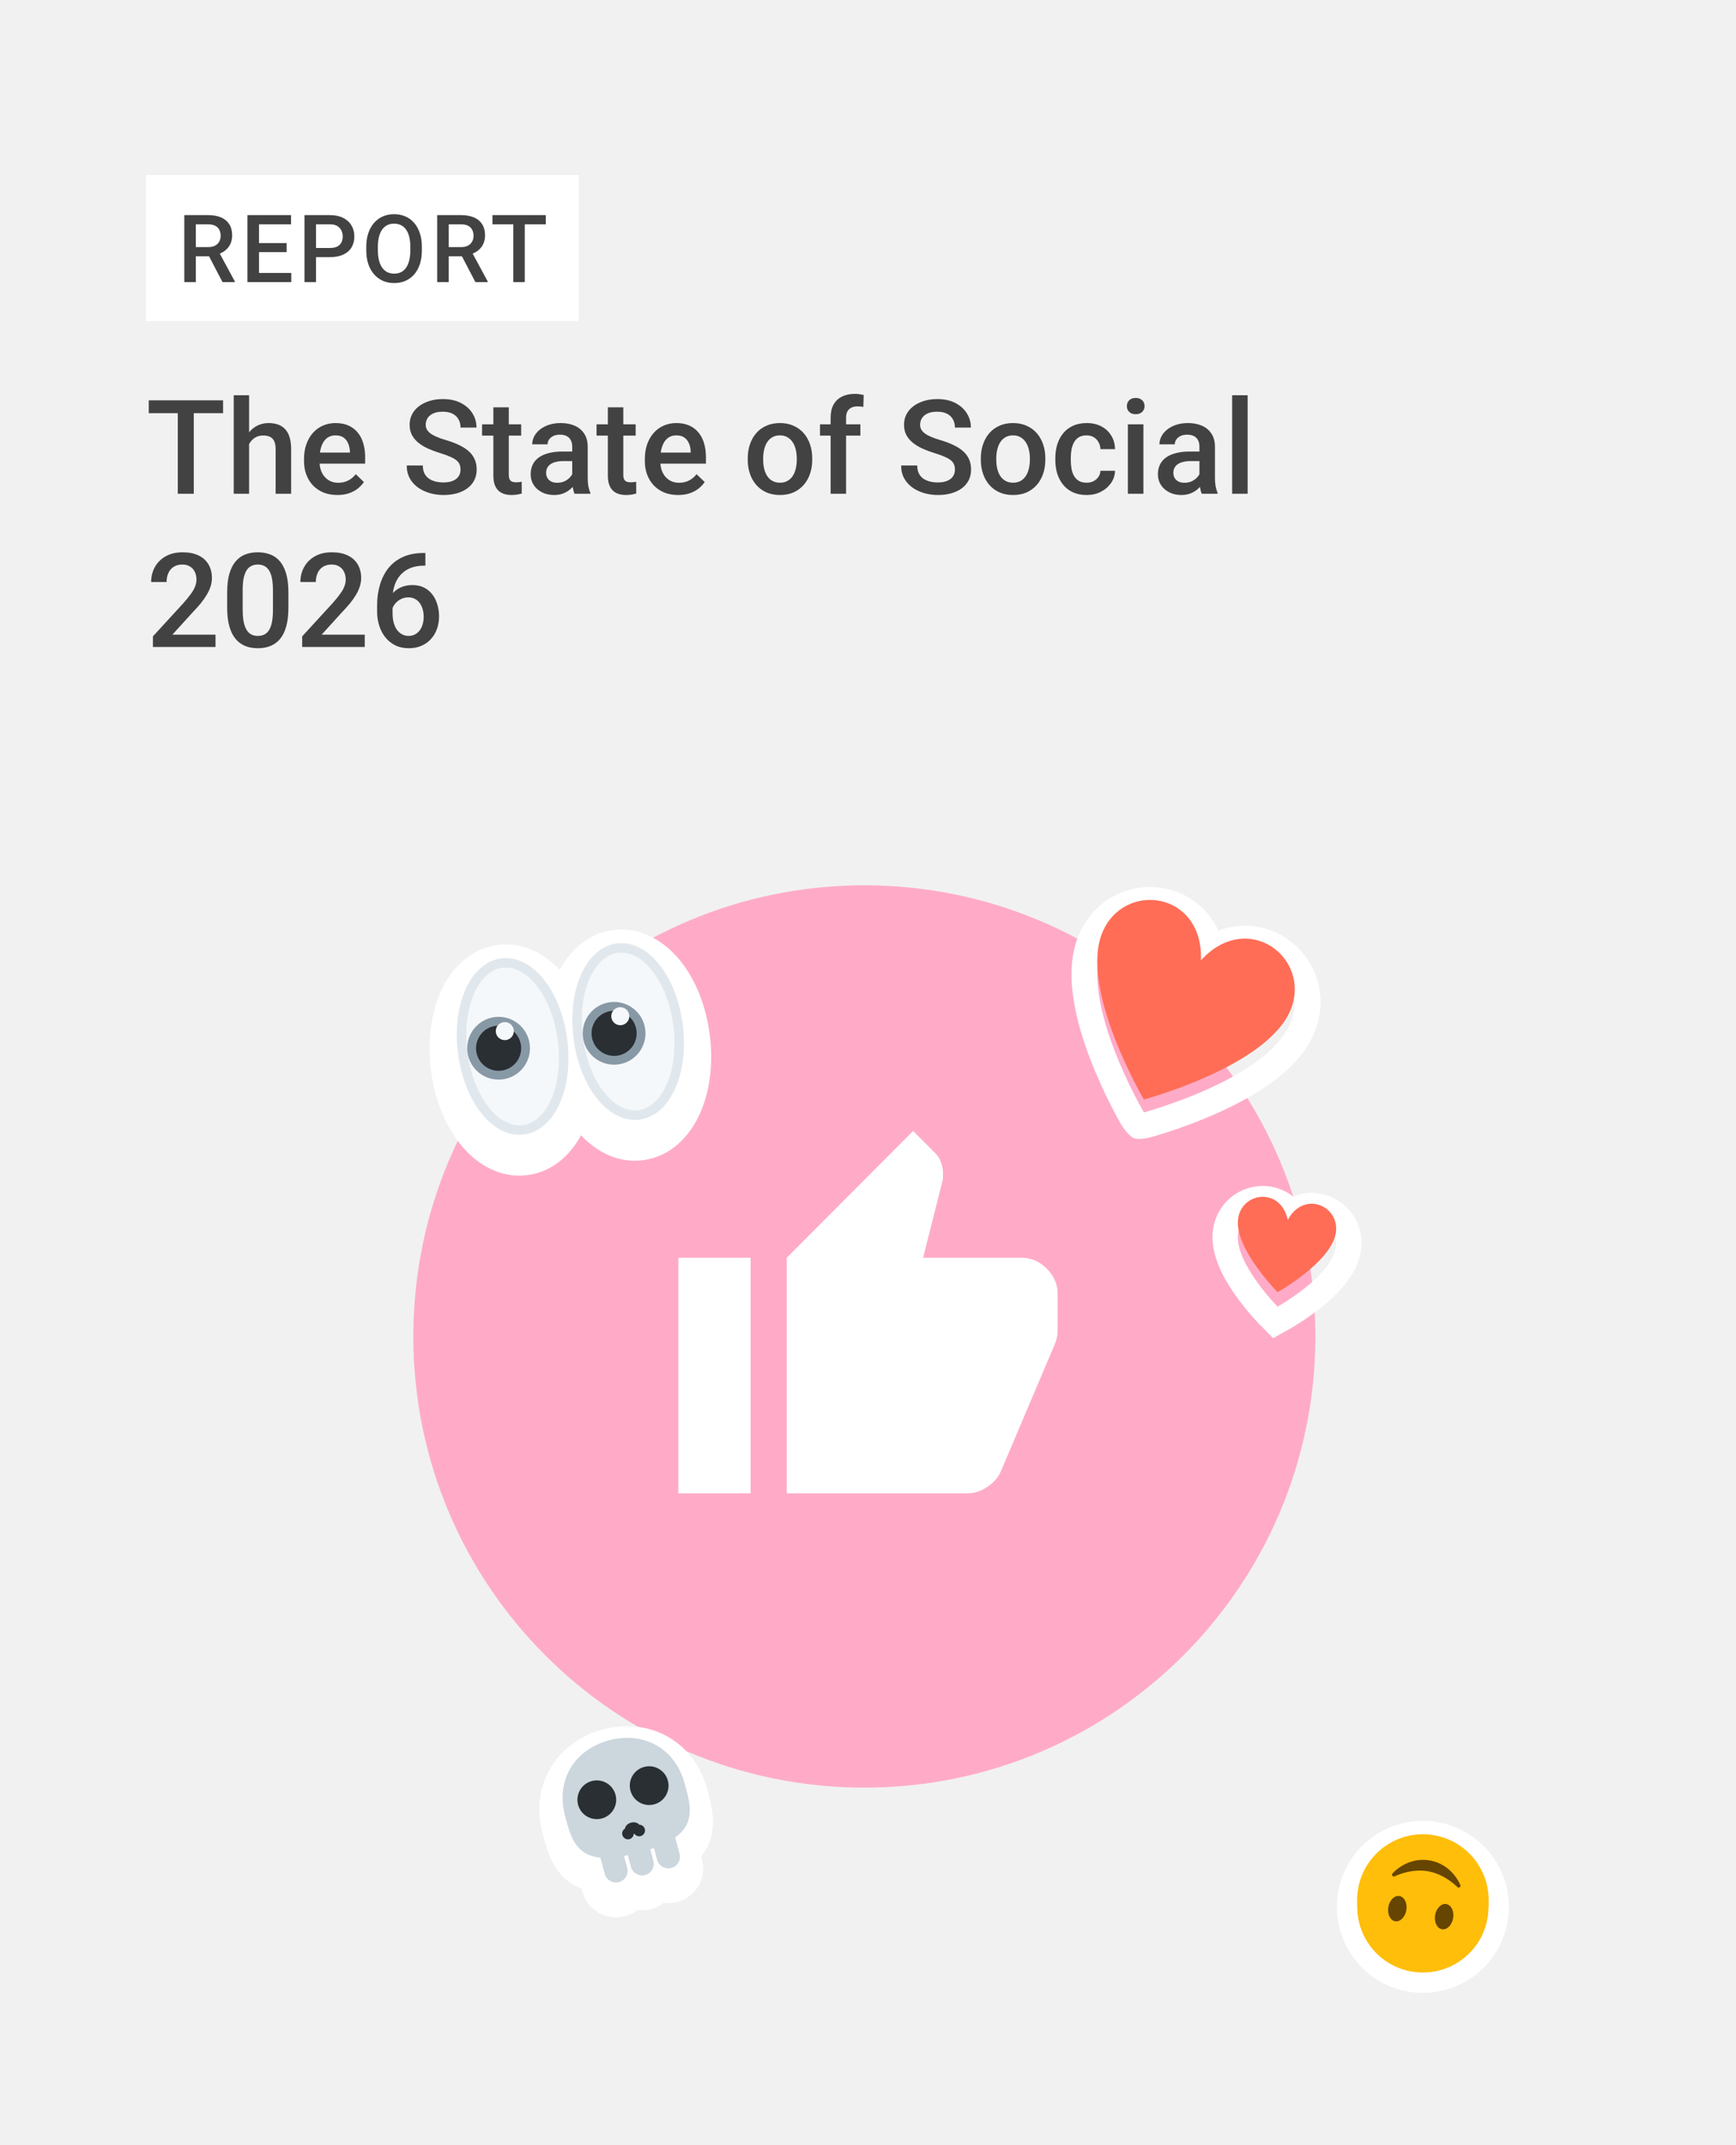
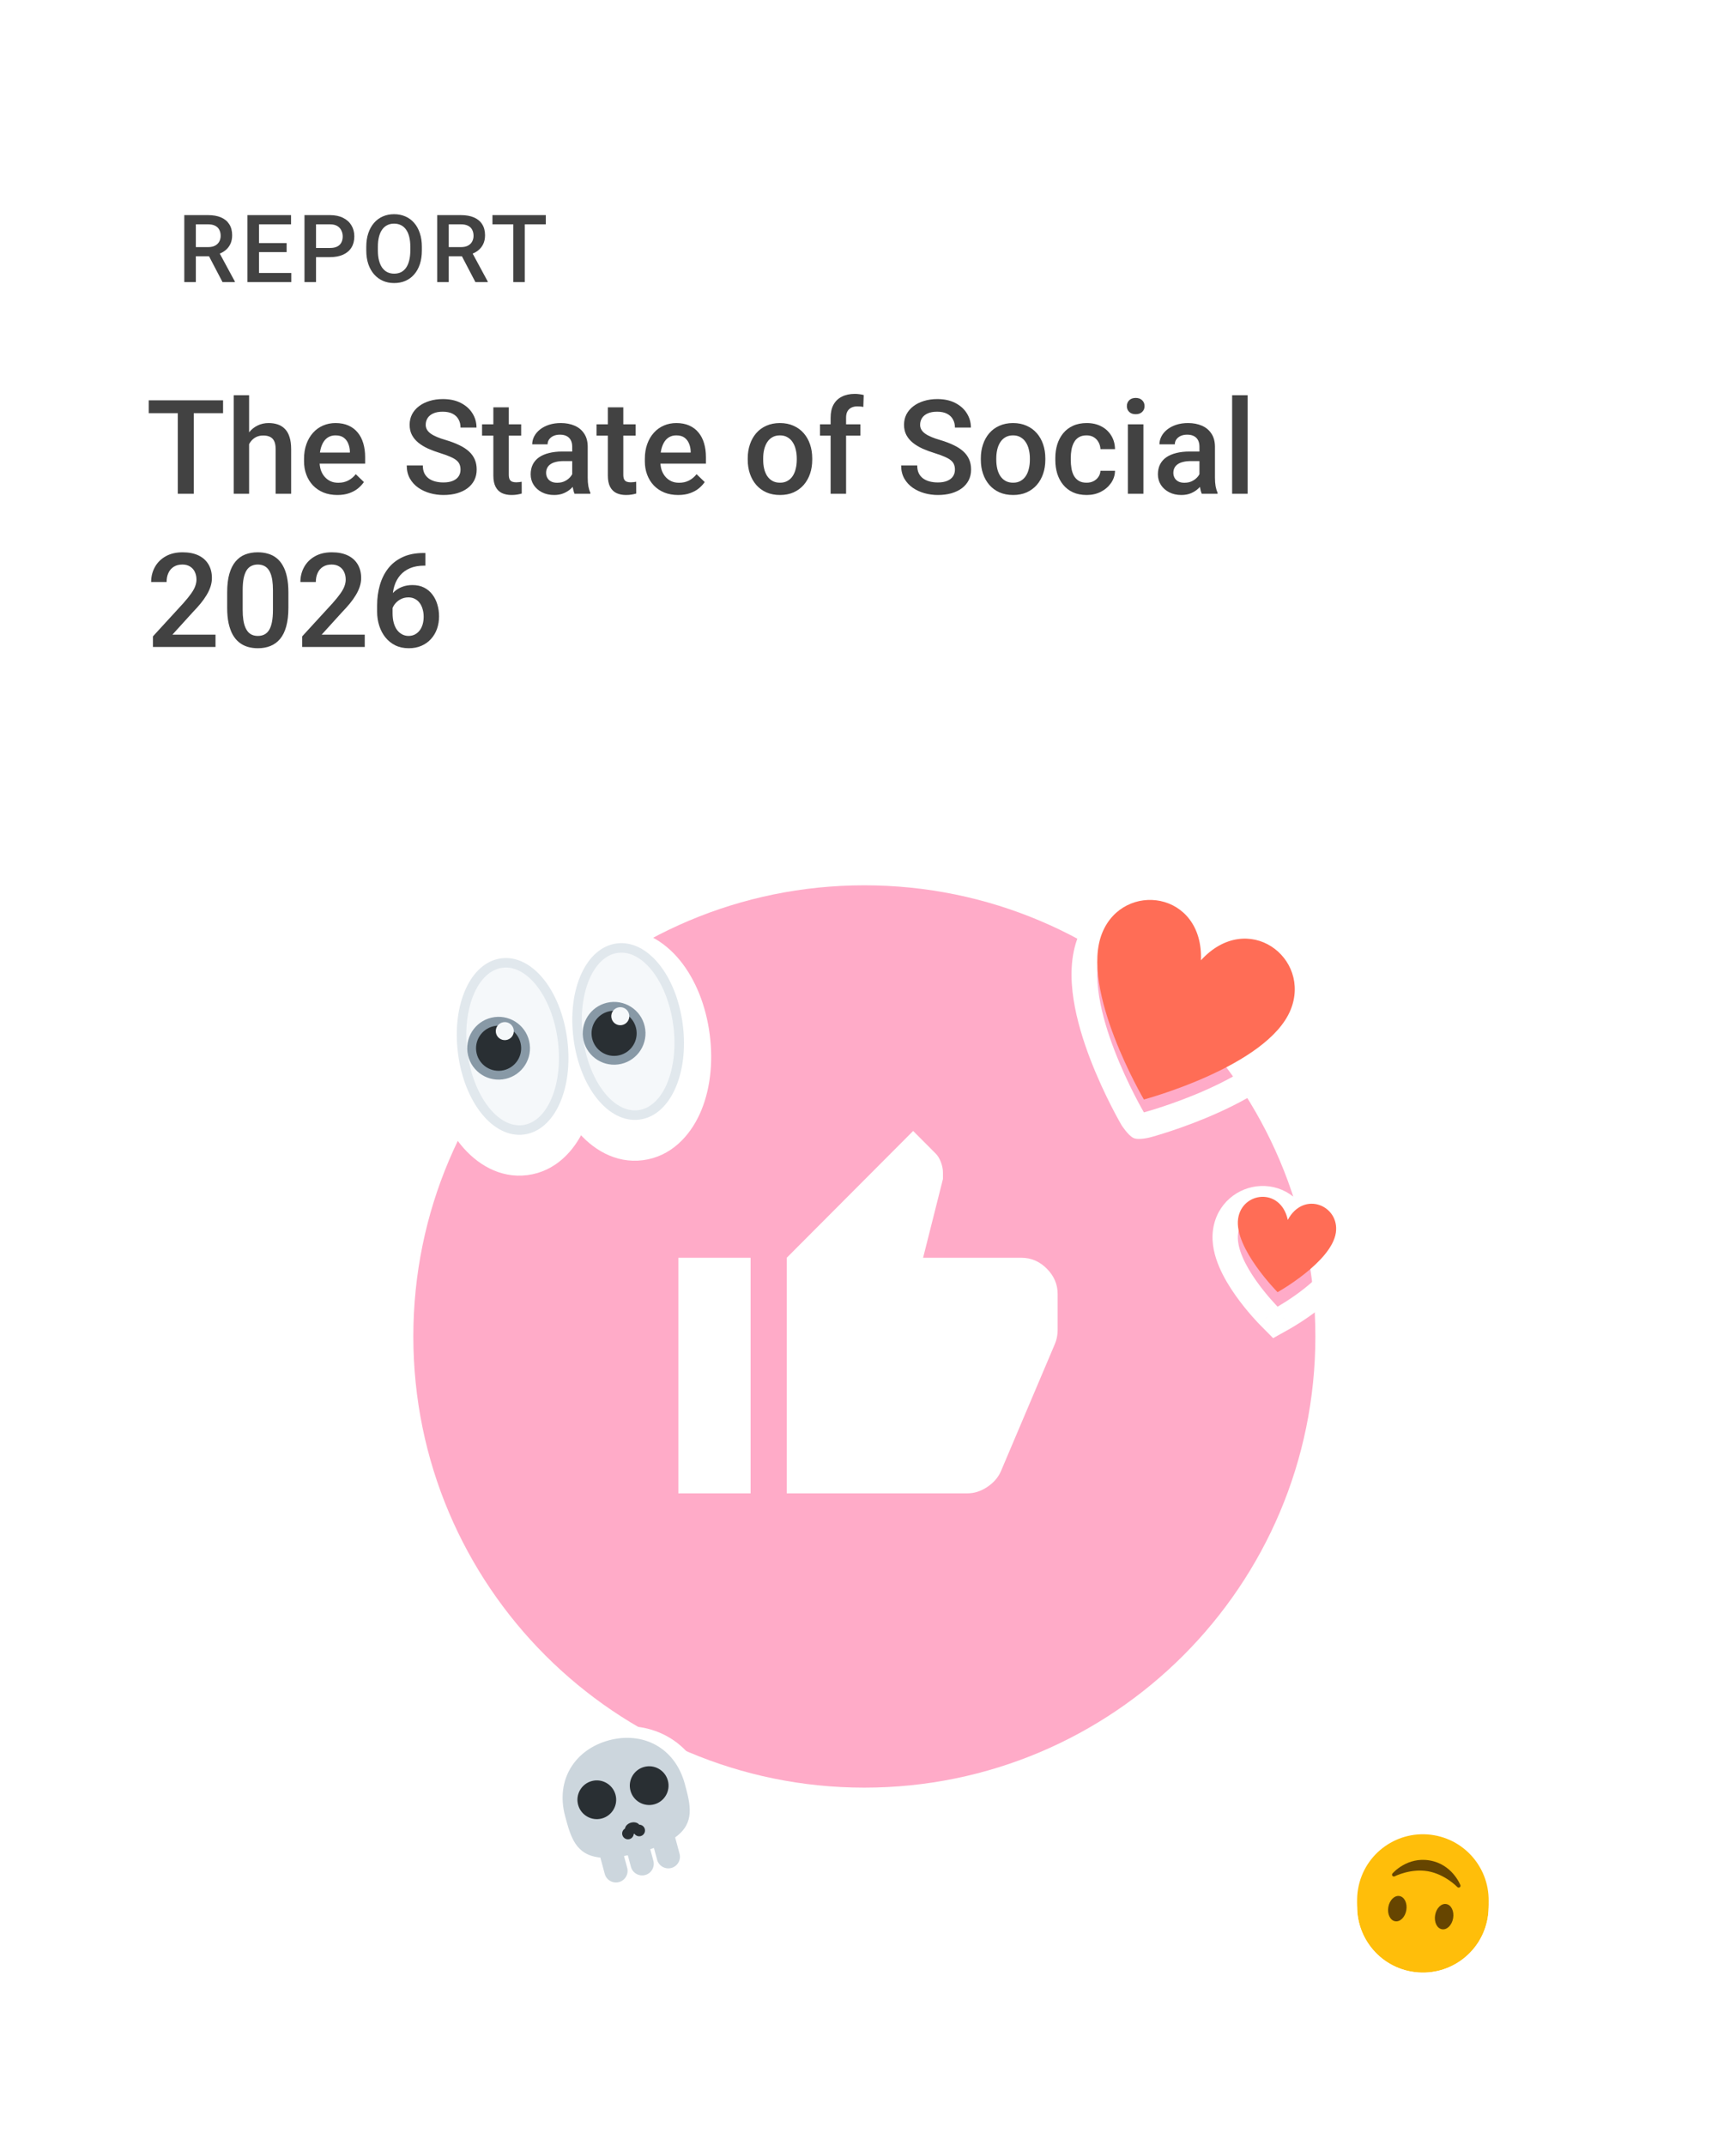
<svg xmlns="http://www.w3.org/2000/svg" width="714" height="882" viewBox="0 0 714 882" fill="none">
-   <rect width="714" height="882" fill="#F1F1F1" />
  <path d="M355.5 735C457.949 735 541 651.949 541 549.5C541 447.051 457.949 364 355.5 364C253.051 364 170 447.051 170 549.5C170 651.949 253.051 735 355.5 735Z" fill="#FFABC8" />
  <path d="M397.857 614H323.571V517.15L375.571 465L384.857 474.312C385.724 475.182 386.436 476.361 386.993 477.851C387.55 479.341 387.829 480.769 387.829 482.135V484.743L379.657 517.15H420.143C424.105 517.15 427.571 518.64 430.543 521.62C433.514 524.6 435 528.077 435 532.05V546.95C435 547.819 434.907 548.75 434.721 549.744C434.536 550.737 434.257 551.668 433.886 552.537L411.6 605.06C410.486 607.543 408.629 609.654 406.029 611.393C403.429 613.131 400.705 614 397.857 614ZM308.714 517.15V614H279V517.15H308.714Z" fill="white" />
  <rect x="60" y="72" width="178" height="60" fill="white" />
  <path d="M75.801 88.444H85.548C87.642 88.444 89.428 88.76 90.904 89.39C92.38 90.021 93.509 90.955 94.291 92.191C95.086 93.415 95.484 94.929 95.484 96.734C95.484 98.109 95.231 99.32 94.727 100.367C94.222 101.415 93.509 102.298 92.588 103.017C91.667 103.723 90.569 104.272 89.295 104.663L87.857 105.364H79.094L79.056 101.597H85.624C86.759 101.597 87.705 101.396 88.462 100.992C89.219 100.588 89.787 100.039 90.166 99.345C90.557 98.639 90.752 97.844 90.752 96.961C90.752 96.002 90.563 95.169 90.185 94.463C89.819 93.743 89.251 93.194 88.481 92.816C87.712 92.425 86.734 92.229 85.548 92.229H80.551V116H75.801V88.444ZM91.528 116L85.056 103.623L90.033 103.604L96.6 115.754V116H91.528ZM119.802 112.234V116H105.172V112.234H119.802ZM106.516 88.444V116H101.766V88.444H106.516ZM117.89 99.951V103.66H105.172V99.951H117.89ZM119.707 88.444V92.229H105.172V88.444H119.707ZM135.698 105.723H128.525V101.957H135.698C136.947 101.957 137.957 101.755 138.726 101.351C139.496 100.948 140.057 100.393 140.411 99.686C140.777 98.967 140.959 98.147 140.959 97.226C140.959 96.355 140.777 95.541 140.411 94.784C140.057 94.015 139.496 93.396 138.726 92.93C137.957 92.463 136.947 92.229 135.698 92.229H129.982V116H125.232V88.444H135.698C137.83 88.444 139.641 88.823 141.13 89.58C142.631 90.324 143.773 91.359 144.555 92.683C145.338 93.996 145.729 95.497 145.729 97.188C145.729 98.967 145.338 100.493 144.555 101.768C143.773 103.042 142.631 104.02 141.13 104.701C139.641 105.383 137.83 105.723 135.698 105.723ZM173.51 101.465V102.979C173.51 105.061 173.239 106.928 172.696 108.581C172.154 110.234 171.378 111.641 170.369 112.802C169.372 113.962 168.173 114.852 166.773 115.47C165.372 116.076 163.82 116.379 162.117 116.379C160.426 116.379 158.881 116.076 157.48 115.47C156.092 114.852 154.887 113.962 153.865 112.802C152.843 111.641 152.048 110.234 151.481 108.581C150.926 106.928 150.648 105.061 150.648 102.979V101.465C150.648 99.383 150.926 97.522 151.481 95.882C152.036 94.229 152.818 92.822 153.827 91.661C154.849 90.488 156.054 89.599 157.442 88.993C158.843 88.375 160.388 88.066 162.079 88.066C163.782 88.066 165.334 88.375 166.735 88.993C168.135 89.599 169.34 90.488 170.35 91.661C171.359 92.822 172.135 94.229 172.678 95.882C173.233 97.522 173.51 99.383 173.51 101.465ZM168.76 102.979V101.427C168.76 99.888 168.609 98.531 168.306 97.358C168.015 96.172 167.58 95.182 167 94.387C166.432 93.579 165.732 92.974 164.899 92.57C164.066 92.153 163.126 91.945 162.079 91.945C161.032 91.945 160.098 92.153 159.278 92.57C158.458 92.974 157.758 93.579 157.177 94.387C156.61 95.182 156.174 96.172 155.871 97.358C155.569 98.531 155.417 99.888 155.417 101.427V102.979C155.417 104.518 155.569 105.881 155.871 107.067C156.174 108.253 156.616 109.256 157.196 110.076C157.789 110.884 158.496 111.496 159.316 111.912C160.136 112.316 161.07 112.518 162.117 112.518C163.177 112.518 164.117 112.316 164.937 111.912C165.757 111.496 166.451 110.884 167.019 110.076C167.587 109.256 168.015 108.253 168.306 107.067C168.609 105.881 168.76 104.518 168.76 102.979ZM179.811 88.444H189.558C191.652 88.444 193.438 88.76 194.914 89.39C196.39 90.021 197.519 90.955 198.302 92.191C199.096 93.415 199.494 94.929 199.494 96.734C199.494 98.109 199.242 99.32 198.737 100.367C198.232 101.415 197.519 102.298 196.598 103.017C195.677 103.723 194.579 104.272 193.305 104.663L191.867 105.364H183.104L183.066 101.597H189.634C190.769 101.597 191.715 101.396 192.472 100.992C193.229 100.588 193.797 100.039 194.176 99.345C194.567 98.639 194.762 97.844 194.762 96.961C194.762 96.002 194.573 95.169 194.195 94.463C193.829 93.743 193.261 93.194 192.491 92.816C191.722 92.425 190.744 92.229 189.558 92.229H184.561V116H179.811V88.444ZM195.538 116L189.066 103.623L194.043 103.604L200.61 115.754V116H195.538ZM215.825 88.444V116H211.113V88.444H215.825ZM224.474 88.444V92.229H202.539V88.444H224.474Z" fill="#424242" />
  <path d="M79.696 164.609V203H73.131V164.609H79.696ZM91.746 164.609V169.883H61.187V164.609H91.746ZM102.451 162.5V203H96.123V162.5H102.451ZM101.344 187.681L99.287 187.654C99.305 185.686 99.577 183.866 100.104 182.196C100.649 180.526 101.405 179.076 102.372 177.846C103.356 176.598 104.534 175.64 105.905 174.972C107.276 174.286 108.797 173.943 110.467 173.943C111.873 173.943 113.139 174.137 114.264 174.523C115.406 174.91 116.391 175.534 117.217 176.396C118.043 177.239 118.667 178.347 119.089 179.718C119.528 181.071 119.748 182.724 119.748 184.675V203H113.367V184.622C113.367 183.251 113.165 182.161 112.761 181.353C112.374 180.544 111.803 179.964 111.047 179.612C110.291 179.243 109.368 179.059 108.278 179.059C107.136 179.059 106.125 179.287 105.246 179.744C104.385 180.201 103.664 180.825 103.084 181.616C102.504 182.407 102.064 183.321 101.766 184.358C101.484 185.396 101.344 186.503 101.344 187.681ZM138.759 203.527C136.649 203.527 134.742 203.185 133.037 202.499C131.35 201.796 129.908 200.82 128.713 199.572C127.535 198.324 126.63 196.856 125.997 195.169C125.364 193.481 125.048 191.662 125.048 189.711V188.656C125.048 186.424 125.373 184.402 126.023 182.592C126.674 180.781 127.579 179.234 128.739 177.951C129.899 176.65 131.271 175.657 132.853 174.972C134.435 174.286 136.148 173.943 137.994 173.943C140.033 173.943 141.817 174.286 143.347 174.972C144.876 175.657 146.142 176.624 147.144 177.872C148.163 179.103 148.919 180.57 149.411 182.275C149.921 183.98 150.176 185.861 150.176 187.918V190.634H128.133V186.072H143.9V185.571C143.865 184.429 143.637 183.356 143.215 182.354C142.811 181.353 142.187 180.544 141.343 179.929C140.499 179.313 139.374 179.006 137.968 179.006C136.913 179.006 135.973 179.234 135.146 179.691C134.338 180.131 133.661 180.772 133.116 181.616C132.571 182.46 132.149 183.479 131.851 184.675C131.569 185.853 131.429 187.18 131.429 188.656V189.711C131.429 190.959 131.596 192.119 131.93 193.191C132.281 194.246 132.791 195.169 133.459 195.96C134.127 196.751 134.936 197.375 135.885 197.832C136.834 198.271 137.915 198.491 139.128 198.491C140.657 198.491 142.02 198.184 143.215 197.568C144.41 196.953 145.447 196.083 146.326 194.958L149.675 198.201C149.06 199.098 148.26 199.959 147.275 200.785C146.291 201.594 145.087 202.253 143.663 202.763C142.257 203.272 140.622 203.527 138.759 203.527ZM189.41 193.112C189.41 192.321 189.287 191.618 189.041 191.003C188.812 190.388 188.399 189.825 187.802 189.315C187.204 188.806 186.36 188.313 185.271 187.839C184.198 187.347 182.827 186.846 181.157 186.336C179.329 185.773 177.642 185.149 176.095 184.464C174.565 183.761 173.229 182.952 172.087 182.038C170.944 181.106 170.057 180.043 169.424 178.848C168.791 177.635 168.475 176.237 168.475 174.655C168.475 173.091 168.8 171.667 169.45 170.384C170.118 169.101 171.059 167.993 172.271 167.062C173.502 166.112 174.952 165.383 176.622 164.873C178.292 164.346 180.138 164.082 182.159 164.082C185.007 164.082 187.459 164.609 189.516 165.664C191.59 166.719 193.181 168.134 194.288 169.909C195.413 171.685 195.976 173.645 195.976 175.789H189.41C189.41 174.523 189.138 173.407 188.593 172.44C188.065 171.456 187.257 170.683 186.167 170.12C185.095 169.558 183.732 169.276 182.08 169.276C180.516 169.276 179.215 169.514 178.178 169.988C177.141 170.463 176.367 171.104 175.857 171.913C175.348 172.722 175.093 173.636 175.093 174.655C175.093 175.376 175.26 176.035 175.594 176.633C175.928 177.213 176.438 177.758 177.123 178.268C177.809 178.76 178.67 179.226 179.707 179.665C180.744 180.104 181.966 180.526 183.372 180.931C185.499 181.563 187.354 182.267 188.936 183.04C190.518 183.796 191.836 184.657 192.891 185.624C193.945 186.591 194.736 187.689 195.264 188.92C195.791 190.133 196.055 191.513 196.055 193.06C196.055 194.677 195.729 196.136 195.079 197.437C194.429 198.72 193.497 199.818 192.284 200.732C191.089 201.629 189.647 202.323 187.96 202.815C186.29 203.29 184.427 203.527 182.37 203.527C180.524 203.527 178.705 203.281 176.912 202.789C175.137 202.297 173.52 201.55 172.061 200.548C170.602 199.528 169.441 198.263 168.58 196.751C167.719 195.222 167.288 193.438 167.288 191.398H173.906C173.906 192.646 174.117 193.71 174.539 194.589C174.979 195.468 175.585 196.188 176.358 196.751C177.132 197.296 178.028 197.7 179.048 197.964C180.085 198.228 181.192 198.359 182.37 198.359C183.917 198.359 185.209 198.14 186.246 197.7C187.301 197.261 188.092 196.646 188.619 195.854C189.146 195.063 189.41 194.149 189.41 193.112ZM214.354 174.471V179.111H198.27V174.471H214.354ZM202.91 167.483H209.265V195.116C209.265 195.995 209.388 196.672 209.634 197.146C209.897 197.604 210.258 197.911 210.715 198.069C211.172 198.228 211.708 198.307 212.323 198.307C212.763 198.307 213.185 198.28 213.589 198.228C213.993 198.175 214.318 198.122 214.564 198.069L214.591 202.921C214.063 203.079 213.448 203.22 212.745 203.343C212.06 203.466 211.269 203.527 210.372 203.527C208.913 203.527 207.621 203.272 206.496 202.763C205.371 202.235 204.492 201.383 203.859 200.205C203.227 199.027 202.91 197.463 202.91 195.512V167.483ZM235.342 197.278V183.673C235.342 182.653 235.157 181.774 234.788 181.036C234.419 180.298 233.856 179.727 233.101 179.322C232.362 178.918 231.431 178.716 230.306 178.716C229.269 178.716 228.372 178.892 227.616 179.243C226.86 179.595 226.271 180.069 225.85 180.667C225.428 181.265 225.217 181.941 225.217 182.697H218.889C218.889 181.572 219.161 180.482 219.706 179.428C220.251 178.373 221.042 177.433 222.079 176.606C223.116 175.78 224.355 175.13 225.797 174.655C227.238 174.181 228.855 173.943 230.648 173.943C232.793 173.943 234.691 174.304 236.344 175.024C238.014 175.745 239.323 176.835 240.272 178.294C241.239 179.735 241.723 181.546 241.723 183.726V196.408C241.723 197.709 241.811 198.878 241.986 199.915C242.18 200.935 242.452 201.822 242.804 202.578V203H236.291C235.992 202.314 235.755 201.444 235.579 200.39C235.421 199.317 235.342 198.28 235.342 197.278ZM236.265 185.65L236.317 189.579H231.756C230.578 189.579 229.541 189.693 228.645 189.922C227.748 190.133 227.001 190.449 226.403 190.871C225.806 191.293 225.357 191.803 225.059 192.4C224.76 192.998 224.61 193.675 224.61 194.431C224.61 195.187 224.786 195.881 225.138 196.514C225.489 197.129 225.999 197.612 226.667 197.964C227.353 198.315 228.179 198.491 229.146 198.491C230.446 198.491 231.58 198.228 232.547 197.7C233.531 197.155 234.305 196.496 234.867 195.723C235.43 194.932 235.729 194.185 235.764 193.481L237.82 196.303C237.609 197.023 237.249 197.797 236.739 198.623C236.229 199.449 235.562 200.24 234.735 200.996C233.927 201.734 232.951 202.341 231.809 202.815C230.684 203.29 229.383 203.527 227.906 203.527C226.043 203.527 224.382 203.158 222.923 202.42C221.464 201.664 220.321 200.653 219.495 199.388C218.669 198.104 218.256 196.654 218.256 195.037C218.256 193.525 218.537 192.189 219.1 191.029C219.68 189.852 220.523 188.867 221.631 188.076C222.756 187.285 224.127 186.688 225.744 186.283C227.361 185.861 229.207 185.65 231.281 185.65H236.265ZM261.445 174.471V179.111H245.361V174.471H261.445ZM250.002 167.483H256.356V195.116C256.356 195.995 256.479 196.672 256.726 197.146C256.989 197.604 257.35 197.911 257.807 198.069C258.264 198.228 258.8 198.307 259.415 198.307C259.854 198.307 260.276 198.28 260.681 198.228C261.085 198.175 261.41 198.122 261.656 198.069L261.683 202.921C261.155 203.079 260.54 203.22 259.837 203.343C259.151 203.466 258.36 203.527 257.464 203.527C256.005 203.527 254.713 203.272 253.588 202.763C252.463 202.235 251.584 201.383 250.951 200.205C250.318 199.027 250.002 197.463 250.002 195.512V167.483ZM278.927 203.527C276.817 203.527 274.91 203.185 273.205 202.499C271.518 201.796 270.076 200.82 268.881 199.572C267.703 198.324 266.798 196.856 266.165 195.169C265.532 193.481 265.216 191.662 265.216 189.711V188.656C265.216 186.424 265.541 184.402 266.191 182.592C266.842 180.781 267.747 179.234 268.907 177.951C270.067 176.65 271.438 175.657 273.021 174.972C274.603 174.286 276.316 173.943 278.162 173.943C280.201 173.943 281.985 174.286 283.515 174.972C285.044 175.657 286.31 176.624 287.312 177.872C288.331 179.103 289.087 180.57 289.579 182.275C290.089 183.98 290.344 185.861 290.344 187.918V190.634H268.301V186.072H284.068V185.571C284.033 184.429 283.805 183.356 283.383 182.354C282.979 181.353 282.354 180.544 281.511 179.929C280.667 179.313 279.542 179.006 278.136 179.006C277.081 179.006 276.141 179.234 275.314 179.691C274.506 180.131 273.829 180.772 273.284 181.616C272.739 182.46 272.317 183.479 272.019 184.675C271.737 185.853 271.597 187.18 271.597 188.656V189.711C271.597 190.959 271.764 192.119 272.098 193.191C272.449 194.246 272.959 195.169 273.627 195.96C274.295 196.751 275.104 197.375 276.053 197.832C277.002 198.271 278.083 198.491 279.296 198.491C280.825 198.491 282.188 198.184 283.383 197.568C284.578 196.953 285.615 196.083 286.494 194.958L289.843 198.201C289.228 199.098 288.428 199.959 287.443 200.785C286.459 201.594 285.255 202.253 283.831 202.763C282.425 203.272 280.79 203.527 278.927 203.527ZM307.535 189.052V188.445C307.535 186.389 307.834 184.481 308.432 182.724C309.029 180.948 309.891 179.41 311.016 178.109C312.158 176.791 313.547 175.771 315.182 175.051C316.834 174.312 318.697 173.943 320.771 173.943C322.863 173.943 324.727 174.312 326.361 175.051C328.014 175.771 329.411 176.791 330.554 178.109C331.696 179.41 332.566 180.948 333.164 182.724C333.762 184.481 334.061 186.389 334.061 188.445V189.052C334.061 191.108 333.762 193.016 333.164 194.773C332.566 196.531 331.696 198.069 330.554 199.388C329.411 200.688 328.022 201.708 326.388 202.446C324.753 203.167 322.898 203.527 320.824 203.527C318.732 203.527 316.86 203.167 315.208 202.446C313.573 201.708 312.185 200.688 311.042 199.388C309.899 198.069 309.029 196.531 308.432 194.773C307.834 193.016 307.535 191.108 307.535 189.052ZM313.89 188.445V189.052C313.89 190.335 314.021 191.548 314.285 192.69C314.549 193.833 314.962 194.835 315.524 195.696C316.087 196.558 316.808 197.234 317.687 197.727C318.565 198.219 319.611 198.465 320.824 198.465C322.002 198.465 323.021 198.219 323.883 197.727C324.762 197.234 325.482 196.558 326.045 195.696C326.607 194.835 327.021 193.833 327.284 192.69C327.565 191.548 327.706 190.335 327.706 189.052V188.445C327.706 187.18 327.565 185.984 327.284 184.859C327.021 183.717 326.599 182.706 326.019 181.827C325.456 180.948 324.735 180.263 323.856 179.771C322.995 179.261 321.967 179.006 320.771 179.006C319.576 179.006 318.539 179.261 317.66 179.771C316.799 180.263 316.087 180.948 315.524 181.827C314.962 182.706 314.549 183.717 314.285 184.859C314.021 185.984 313.89 187.18 313.89 188.445ZM347.982 203H341.628V171.729C341.628 169.602 342.023 167.817 342.814 166.376C343.623 164.917 344.774 163.818 346.269 163.08C347.763 162.324 349.529 161.946 351.568 161.946C352.201 161.946 352.825 161.99 353.44 162.078C354.056 162.148 354.653 162.263 355.233 162.421L355.075 167.325C354.724 167.237 354.337 167.176 353.915 167.141C353.511 167.105 353.071 167.088 352.597 167.088C351.63 167.088 350.795 167.272 350.092 167.642C349.406 167.993 348.879 168.512 348.51 169.197C348.158 169.883 347.982 170.727 347.982 171.729V203ZM353.862 174.471V179.111H337.251V174.471H353.862ZM392.754 193.112C392.754 192.321 392.631 191.618 392.385 191.003C392.156 190.388 391.743 189.825 391.146 189.315C390.548 188.806 389.704 188.313 388.614 187.839C387.542 187.347 386.171 186.846 384.501 186.336C382.673 185.773 380.985 185.149 379.438 184.464C377.909 183.761 376.573 182.952 375.431 182.038C374.288 181.106 373.4 180.043 372.768 178.848C372.135 177.635 371.818 176.237 371.818 174.655C371.818 173.091 372.144 171.667 372.794 170.384C373.462 169.101 374.402 167.993 375.615 167.062C376.846 166.112 378.296 165.383 379.966 164.873C381.636 164.346 383.481 164.082 385.503 164.082C388.351 164.082 390.803 164.609 392.859 165.664C394.934 166.719 396.524 168.134 397.632 169.909C398.757 171.685 399.319 173.645 399.319 175.789H392.754C392.754 174.523 392.481 173.407 391.937 172.44C391.409 171.456 390.601 170.683 389.511 170.12C388.438 169.558 387.076 169.276 385.424 169.276C383.859 169.276 382.559 169.514 381.521 169.988C380.484 170.463 379.711 171.104 379.201 171.913C378.691 172.722 378.437 173.636 378.437 174.655C378.437 175.376 378.604 176.035 378.938 176.633C379.271 177.213 379.781 177.758 380.467 178.268C381.152 178.76 382.014 179.226 383.051 179.665C384.088 180.104 385.31 180.526 386.716 180.931C388.843 181.563 390.697 182.267 392.279 183.04C393.861 183.796 395.18 184.657 396.234 185.624C397.289 186.591 398.08 187.689 398.607 188.92C399.135 190.133 399.398 191.513 399.398 193.06C399.398 194.677 399.073 196.136 398.423 197.437C397.772 198.72 396.841 199.818 395.628 200.732C394.433 201.629 392.991 202.323 391.304 202.815C389.634 203.29 387.771 203.527 385.714 203.527C383.868 203.527 382.049 203.281 380.256 202.789C378.48 202.297 376.863 201.55 375.404 200.548C373.945 199.528 372.785 198.263 371.924 196.751C371.062 195.222 370.632 193.438 370.632 191.398H377.25C377.25 192.646 377.461 193.71 377.883 194.589C378.322 195.468 378.929 196.188 379.702 196.751C380.476 197.296 381.372 197.7 382.392 197.964C383.429 198.228 384.536 198.359 385.714 198.359C387.261 198.359 388.553 198.14 389.59 197.7C390.645 197.261 391.436 196.646 391.963 195.854C392.49 195.063 392.754 194.149 392.754 193.112ZM403.406 189.052V188.445C403.406 186.389 403.705 184.481 404.303 182.724C404.9 180.948 405.762 179.41 406.887 178.109C408.029 176.791 409.418 175.771 411.053 175.051C412.705 174.312 414.568 173.943 416.643 173.943C418.734 173.943 420.598 174.312 422.232 175.051C423.885 175.771 425.282 176.791 426.425 178.109C427.567 179.41 428.438 180.948 429.035 182.724C429.633 184.481 429.932 186.389 429.932 188.445V189.052C429.932 191.108 429.633 193.016 429.035 194.773C428.438 196.531 427.567 198.069 426.425 199.388C425.282 200.688 423.894 201.708 422.259 202.446C420.624 203.167 418.77 203.527 416.695 203.527C414.604 203.527 412.731 203.167 411.079 202.446C409.444 201.708 408.056 200.688 406.913 199.388C405.771 198.069 404.9 196.531 404.303 194.773C403.705 193.016 403.406 191.108 403.406 189.052ZM409.761 188.445V189.052C409.761 190.335 409.893 191.548 410.156 192.69C410.42 193.833 410.833 194.835 411.396 195.696C411.958 196.558 412.679 197.234 413.558 197.727C414.437 198.219 415.482 198.465 416.695 198.465C417.873 198.465 418.893 198.219 419.754 197.727C420.633 197.234 421.354 196.558 421.916 195.696C422.479 194.835 422.892 193.833 423.155 192.69C423.437 191.548 423.577 190.335 423.577 189.052V188.445C423.577 187.18 423.437 185.984 423.155 184.859C422.892 183.717 422.47 182.706 421.89 181.827C421.327 180.948 420.606 180.263 419.728 179.771C418.866 179.261 417.838 179.006 416.643 179.006C415.447 179.006 414.41 179.261 413.531 179.771C412.67 180.263 411.958 180.948 411.396 181.827C410.833 182.706 410.42 183.717 410.156 184.859C409.893 185.984 409.761 187.18 409.761 188.445ZM446.912 198.465C447.949 198.465 448.881 198.263 449.707 197.858C450.551 197.437 451.228 196.856 451.737 196.118C452.265 195.38 452.555 194.527 452.607 193.561H458.593C458.558 195.406 458.013 197.085 456.958 198.597C455.903 200.108 454.506 201.312 452.766 202.209C451.025 203.088 449.101 203.527 446.991 203.527C444.812 203.527 442.913 203.158 441.296 202.42C439.679 201.664 438.334 200.627 437.262 199.309C436.189 197.99 435.381 196.47 434.836 194.747C434.309 193.024 434.045 191.179 434.045 189.21V188.287C434.045 186.318 434.309 184.473 434.836 182.75C435.381 181.01 436.189 179.48 437.262 178.162C438.334 176.844 439.679 175.815 441.296 175.077C442.913 174.321 444.803 173.943 446.965 173.943C449.25 173.943 451.254 174.4 452.977 175.314C454.699 176.211 456.053 177.468 457.037 179.085C458.039 180.685 458.558 182.548 458.593 184.675H452.607C452.555 183.62 452.291 182.671 451.816 181.827C451.359 180.966 450.709 180.28 449.865 179.771C449.039 179.261 448.046 179.006 446.886 179.006C445.603 179.006 444.539 179.27 443.695 179.797C442.852 180.307 442.192 181.01 441.718 181.906C441.243 182.785 440.9 183.778 440.689 184.886C440.496 185.976 440.399 187.109 440.399 188.287V189.21C440.399 190.388 440.496 191.53 440.689 192.638C440.883 193.745 441.217 194.738 441.691 195.617C442.184 196.479 442.852 197.173 443.695 197.7C444.539 198.21 445.611 198.465 446.912 198.465ZM470.273 174.471V203H463.893V174.471H470.273ZM463.471 166.982C463.471 166.016 463.787 165.216 464.42 164.583C465.07 163.933 465.967 163.607 467.109 163.607C468.234 163.607 469.122 163.933 469.772 164.583C470.423 165.216 470.748 166.016 470.748 166.982C470.748 167.932 470.423 168.723 469.772 169.355C469.122 169.988 468.234 170.305 467.109 170.305C465.967 170.305 465.07 169.988 464.42 169.355C463.787 168.723 463.471 167.932 463.471 166.982ZM493.318 197.278V183.673C493.318 182.653 493.134 181.774 492.765 181.036C492.396 180.298 491.833 179.727 491.077 179.322C490.339 178.918 489.407 178.716 488.282 178.716C487.245 178.716 486.349 178.892 485.593 179.243C484.837 179.595 484.248 180.069 483.826 180.667C483.404 181.265 483.193 181.941 483.193 182.697H476.865C476.865 181.572 477.138 180.482 477.683 179.428C478.228 178.373 479.019 177.433 480.056 176.606C481.093 175.78 482.332 175.13 483.773 174.655C485.215 174.181 486.832 173.943 488.625 173.943C490.77 173.943 492.668 174.304 494.32 175.024C495.99 175.745 497.3 176.835 498.249 178.294C499.216 179.735 499.699 181.546 499.699 183.726V196.408C499.699 197.709 499.787 198.878 499.963 199.915C500.156 200.935 500.429 201.822 500.78 202.578V203H494.268C493.969 202.314 493.731 201.444 493.556 200.39C493.397 199.317 493.318 198.28 493.318 197.278ZM494.241 185.65L494.294 189.579H489.732C488.555 189.579 487.518 189.693 486.621 189.922C485.725 190.133 484.978 190.449 484.38 190.871C483.782 191.293 483.334 191.803 483.035 192.4C482.736 192.998 482.587 193.675 482.587 194.431C482.587 195.187 482.763 195.881 483.114 196.514C483.466 197.129 483.976 197.612 484.644 197.964C485.329 198.315 486.155 198.491 487.122 198.491C488.423 198.491 489.557 198.228 490.523 197.7C491.508 197.155 492.281 196.496 492.844 195.723C493.406 194.932 493.705 194.185 493.74 193.481L495.797 196.303C495.586 197.023 495.226 197.797 494.716 198.623C494.206 199.449 493.538 200.24 492.712 200.996C491.903 201.734 490.928 202.341 489.785 202.815C488.66 203.29 487.359 203.527 485.883 203.527C484.02 203.527 482.358 203.158 480.899 202.42C479.44 201.664 478.298 200.653 477.472 199.388C476.646 198.104 476.232 196.654 476.232 195.037C476.232 193.525 476.514 192.189 477.076 191.029C477.656 189.852 478.5 188.867 479.607 188.076C480.732 187.285 482.104 186.688 483.721 186.283C485.338 185.861 487.184 185.65 489.258 185.65H494.241ZM513.146 162.5V203H506.766V162.5H513.146ZM88.635 260.938V266H62.9V261.649L75.398 248.018C76.769 246.471 77.851 245.135 78.642 244.01C79.433 242.885 79.986 241.874 80.303 240.978C80.637 240.063 80.804 239.176 80.804 238.314C80.804 237.102 80.575 236.038 80.118 235.124C79.679 234.192 79.028 233.463 78.167 232.936C77.306 232.391 76.26 232.118 75.029 232.118C73.606 232.118 72.41 232.426 71.443 233.041C70.477 233.656 69.747 234.509 69.255 235.599C68.763 236.671 68.517 237.901 68.517 239.29H62.162C62.162 237.058 62.672 235.019 63.691 233.173C64.711 231.31 66.188 229.833 68.121 228.743C70.055 227.636 72.384 227.082 75.108 227.082C77.675 227.082 79.855 227.513 81.647 228.374C83.44 229.235 84.803 230.457 85.734 232.039C86.684 233.621 87.158 235.493 87.158 237.655C87.158 238.851 86.965 240.037 86.578 241.215C86.191 242.393 85.638 243.57 84.917 244.748C84.214 245.908 83.379 247.077 82.412 248.255C81.445 249.415 80.382 250.593 79.222 251.788L70.916 260.938H88.635ZM118.614 243.588V249.863C118.614 252.869 118.315 255.436 117.718 257.562C117.138 259.672 116.294 261.386 115.187 262.704C114.079 264.022 112.752 264.989 111.205 265.604C109.676 266.22 107.962 266.527 106.063 266.527C104.552 266.527 103.146 266.334 101.845 265.947C100.562 265.561 99.401 264.954 98.364 264.128C97.327 263.302 96.439 262.238 95.701 260.938C94.981 259.619 94.418 258.046 94.014 256.218C93.627 254.39 93.434 252.271 93.434 249.863V243.588C93.434 240.564 93.732 238.016 94.33 235.941C94.928 233.85 95.78 232.153 96.888 230.853C97.995 229.534 99.314 228.576 100.843 227.979C102.39 227.381 104.112 227.082 106.011 227.082C107.54 227.082 108.946 227.275 110.229 227.662C111.53 228.031 112.69 228.62 113.71 229.429C114.747 230.237 115.626 231.292 116.347 232.593C117.085 233.876 117.647 235.432 118.034 237.26C118.421 239.07 118.614 241.18 118.614 243.588ZM112.26 250.76V242.639C112.26 241.109 112.172 239.765 111.996 238.604C111.82 237.427 111.557 236.434 111.205 235.625C110.871 234.799 110.449 234.131 109.939 233.621C109.43 233.094 108.85 232.716 108.199 232.487C107.549 232.241 106.819 232.118 106.011 232.118C105.026 232.118 104.147 232.312 103.374 232.698C102.601 233.067 101.95 233.665 101.423 234.491C100.896 235.317 100.491 236.407 100.21 237.761C99.946 239.097 99.814 240.723 99.814 242.639V250.76C99.814 252.307 99.902 253.669 100.078 254.847C100.254 256.024 100.518 257.035 100.869 257.879C101.221 258.705 101.643 259.391 102.135 259.936C102.645 260.463 103.225 260.85 103.875 261.096C104.543 261.342 105.272 261.465 106.063 261.465C107.065 261.465 107.953 261.271 108.727 260.885C109.5 260.498 110.15 259.883 110.678 259.039C111.205 258.178 111.601 257.062 111.864 255.69C112.128 254.319 112.26 252.676 112.26 250.76ZM150.018 260.938V266H124.283V261.649L136.781 248.018C138.152 246.471 139.233 245.135 140.024 244.01C140.815 242.885 141.369 241.874 141.686 240.978C142.02 240.063 142.187 239.176 142.187 238.314C142.187 237.102 141.958 236.038 141.501 235.124C141.062 234.192 140.411 233.463 139.55 232.936C138.688 232.391 137.643 232.118 136.412 232.118C134.988 232.118 133.793 232.426 132.826 233.041C131.859 233.656 131.13 234.509 130.638 235.599C130.146 236.671 129.899 237.901 129.899 239.29H123.545C123.545 237.058 124.055 235.019 125.074 233.173C126.094 231.31 127.57 229.833 129.504 228.743C131.438 227.636 133.767 227.082 136.491 227.082C139.058 227.082 141.237 227.513 143.03 228.374C144.823 229.235 146.186 230.457 147.117 232.039C148.066 233.621 148.541 235.493 148.541 237.655C148.541 238.851 148.348 240.037 147.961 241.215C147.574 242.393 147.021 243.57 146.3 244.748C145.597 245.908 144.762 247.077 143.795 248.255C142.828 249.415 141.765 250.593 140.604 251.788L132.299 260.938H150.018ZM174.17 227.372H174.961V232.566H174.513C172.245 232.566 170.285 232.918 168.633 233.621C166.998 234.324 165.653 235.291 164.599 236.521C163.544 237.752 162.753 239.193 162.226 240.846C161.716 242.48 161.461 244.221 161.461 246.066V252.104C161.461 253.634 161.628 254.987 161.962 256.165C162.296 257.325 162.762 258.301 163.359 259.092C163.975 259.865 164.678 260.454 165.469 260.858C166.26 261.263 167.112 261.465 168.026 261.465C168.976 261.465 169.837 261.271 170.61 260.885C171.384 260.48 172.043 259.927 172.588 259.224C173.133 258.521 173.546 257.686 173.827 256.719C174.108 255.752 174.249 254.697 174.249 253.555C174.249 252.465 174.108 251.445 173.827 250.496C173.563 249.529 173.168 248.686 172.641 247.965C172.113 247.227 171.454 246.655 170.663 246.251C169.89 245.829 168.993 245.618 167.974 245.618C166.708 245.618 165.557 245.917 164.52 246.515C163.5 247.112 162.674 247.895 162.041 248.861C161.426 249.811 161.092 250.821 161.039 251.894L158.613 251.103C158.754 249.468 159.114 248 159.694 246.699C160.292 245.398 161.074 244.291 162.041 243.377C163.008 242.463 164.124 241.769 165.39 241.294C166.673 240.802 168.079 240.556 169.608 240.556C171.472 240.556 173.089 240.907 174.46 241.61C175.831 242.313 176.965 243.271 177.861 244.484C178.775 245.68 179.452 247.051 179.892 248.598C180.349 250.127 180.577 251.727 180.577 253.396C180.577 255.242 180.296 256.965 179.733 258.564C179.171 260.146 178.345 261.535 177.255 262.73C176.183 263.926 174.873 264.857 173.326 265.525C171.797 266.193 170.057 266.527 168.105 266.527C166.049 266.527 164.212 266.132 162.595 265.341C160.995 264.55 159.633 263.46 158.508 262.071C157.4 260.683 156.557 259.083 155.977 257.272C155.396 255.462 155.106 253.546 155.106 251.524V248.888C155.106 245.97 155.476 243.219 156.214 240.635C156.952 238.033 158.086 235.739 159.615 233.753C161.162 231.767 163.14 230.211 165.548 229.086C167.956 227.943 170.83 227.372 174.17 227.372Z" fill="#424242" />
  <g filter="url(#filter0_ddn_106_13303)">
    <mask id="path-6-outside-1_106_13303" maskUnits="userSpaceOnUse" x="170.261" y="371.589" width="128.454" height="111.179" fill="black">
      <rect fill="white" x="170.261" y="371.589" width="128.454" height="111.179" />
      <path d="M206.162 394.032C218.758 392.407 230.678 407.04 233.299 427.348C235.92 447.656 228.106 464.837 215.51 466.463C202.915 468.088 190.994 453.455 188.373 433.147C185.752 412.839 193.566 395.658 206.162 394.032ZM253.669 387.9C266.265 386.274 278.187 400.908 280.808 421.215C283.429 441.523 275.613 458.704 263.018 460.33C250.422 461.956 238.5 447.322 235.879 427.014C233.258 406.706 241.073 389.525 253.669 387.9Z" />
    </mask>
    <path d="M206.162 394.032C218.758 392.407 230.678 407.04 233.299 427.348C235.92 447.656 228.106 464.837 215.51 466.463C202.915 468.088 190.994 453.455 188.373 433.147C185.752 412.839 193.566 395.658 206.162 394.032ZM253.669 387.9C266.265 386.274 278.187 400.908 280.808 421.215C283.429 441.523 275.613 458.704 263.018 460.33C250.422 461.956 238.5 447.322 235.879 427.014C233.258 406.706 241.073 389.525 253.669 387.9Z" fill="#F5F8FA" />
    <path d="M206.162 394.032L204.729 382.934L204.729 382.934L206.162 394.032ZM233.299 427.348L244.398 425.916L244.398 425.916L233.299 427.348ZM215.51 466.463L216.943 477.561L216.943 477.561L215.51 466.463ZM188.373 433.147L177.275 434.579L177.275 434.579L188.373 433.147ZM253.669 387.9L252.237 376.801L252.237 376.801L253.669 387.9ZM280.808 421.215L291.907 419.783L291.907 419.783L280.808 421.215ZM263.018 460.33L264.45 471.428L264.45 471.428L263.018 460.33ZM235.879 427.014L224.781 428.447L224.781 428.447L235.879 427.014ZM206.162 394.032L207.594 405.131C208.752 404.981 211.397 405.361 214.795 409.533C218.126 413.622 221.105 420.292 222.201 428.781L233.299 427.348L244.398 425.916C242.872 414.097 238.58 403.295 232.147 395.398C225.781 387.582 216.167 381.458 204.729 382.934L206.162 394.032ZM233.299 427.348L222.201 428.781C223.296 437.269 222.108 444.477 219.925 449.279C217.697 454.176 215.236 455.215 214.078 455.364L215.51 466.463L216.943 477.561C228.38 476.085 236.124 467.72 240.297 458.544C244.514 449.272 245.923 437.735 244.398 425.916L233.299 427.348ZM215.51 466.463L214.078 455.364C212.92 455.514 210.276 455.134 206.878 450.962C203.546 446.873 200.567 440.203 199.471 431.714L188.373 433.147L177.275 434.579C178.8 446.398 183.092 457.2 189.525 465.097C195.891 472.913 205.505 479.037 216.943 477.561L215.51 466.463ZM188.373 433.147L199.471 431.714C198.376 423.226 199.564 416.018 201.748 411.217C203.975 406.319 206.436 405.28 207.594 405.131L206.162 394.032L204.729 382.934C193.292 384.41 185.548 392.775 181.375 401.951C177.158 411.223 175.749 422.76 177.275 434.579L188.373 433.147ZM253.669 387.9L255.101 398.998C256.26 398.849 258.905 399.229 262.303 403.4C265.635 407.49 268.614 414.159 269.71 422.648L280.808 421.215L291.907 419.783C290.381 407.963 286.089 397.162 279.655 389.265C273.288 381.449 263.674 375.325 252.237 376.801L253.669 387.9ZM280.808 421.215L269.71 422.648C270.805 431.136 269.617 438.343 267.433 443.145C265.205 448.043 262.743 449.082 261.585 449.232L263.018 460.33L264.45 471.428C275.887 469.952 283.631 461.587 287.805 452.412C292.023 443.139 293.432 431.602 291.907 419.783L280.808 421.215ZM263.018 460.33L261.585 449.232C260.427 449.381 257.782 449.002 254.384 444.83C251.053 440.74 248.073 434.07 246.978 425.582L235.879 427.014L224.781 428.447C226.306 440.266 230.598 451.067 237.032 458.965C243.398 466.78 253.013 472.905 264.45 471.428L263.018 460.33ZM235.879 427.014L246.978 425.582C245.882 417.093 247.07 409.886 249.254 405.084C251.482 400.186 253.943 399.148 255.101 398.998L253.669 387.9L252.237 376.801C240.799 378.278 233.055 386.642 228.882 395.818C224.664 405.09 223.255 416.627 224.781 428.447L235.879 427.014Z" fill="white" mask="url(#path-6-outside-1_106_13303)" />
  </g>
  <g filter="url(#filter1_gn_106_13303)">
    <path d="M215.26 464.526C226.597 463.063 233.807 446.529 231.363 427.597C228.919 408.665 217.748 394.504 206.411 395.967C195.074 397.43 187.865 413.964 190.308 432.896C192.752 451.828 203.923 465.989 215.26 464.526Z" fill="#F5F8FA" />
    <path d="M215.51 466.463C202.914 468.089 190.994 453.455 188.373 433.147C185.752 412.839 193.566 395.658 206.162 394.032C218.757 392.407 230.678 407.04 233.299 427.348C235.92 447.656 228.106 464.837 215.51 466.463ZM206.661 397.904C196.409 399.227 189.942 414.812 192.244 432.647C194.546 450.482 204.758 463.914 215.01 462.591C225.262 461.268 231.729 445.683 229.427 427.848C227.125 410.013 216.913 396.581 206.661 397.904Z" fill="#E1E8ED" />
    <path d="M206.722 443.793C213.792 442.881 218.784 436.409 217.872 429.339C216.959 422.268 210.488 417.276 203.417 418.189C196.347 419.102 191.355 425.573 192.267 432.644C193.18 439.714 199.651 444.706 206.722 443.793Z" fill="#8899A6" />
    <path d="M206.257 440.193C211.339 439.537 214.927 434.885 214.271 429.803C213.615 424.721 208.964 421.133 203.882 421.789C198.8 422.445 195.212 427.097 195.868 432.179C196.524 437.261 201.175 440.848 206.257 440.193Z" fill="#292F33" />
    <path d="M208.092 427.632C210.125 427.369 211.56 425.509 211.298 423.476C211.035 421.443 209.175 420.008 207.142 420.271C205.109 420.533 203.674 422.393 203.936 424.426C204.199 426.459 206.059 427.894 208.092 427.632Z" fill="#F5F8FA" />
    <path d="M262.768 458.395C274.105 456.932 281.315 440.398 278.871 421.466C276.427 402.534 265.256 388.373 253.919 389.836C242.582 391.299 235.373 407.833 237.816 426.765C240.26 445.697 251.431 459.858 262.768 458.395Z" fill="#F5F8FA" />
    <path d="M263.018 460.331C250.422 461.957 238.501 447.324 235.88 427.016C233.259 406.708 241.073 389.527 253.669 387.901C266.265 386.275 278.188 400.909 280.809 421.217C283.43 441.525 275.613 458.706 263.018 460.331ZM254.169 391.773C243.917 393.096 237.45 408.683 239.752 426.516C242.054 444.351 252.266 457.783 262.518 456.46C272.77 455.137 279.239 439.552 276.937 421.716C274.635 403.881 264.421 390.449 254.169 391.773Z" fill="#E1E8ED" />
    <path d="M254.23 437.661C261.3 436.748 266.292 430.276 265.379 423.206C264.467 416.136 257.995 411.144 250.925 412.056C243.854 412.969 238.863 419.44 239.775 426.511C240.688 433.581 247.159 438.573 254.23 437.661Z" fill="#8899A6" />
    <path d="M253.765 434.061C258.847 433.405 262.435 428.753 261.779 423.672C261.123 418.59 256.472 415.002 251.39 415.658C246.308 416.313 242.72 420.965 243.376 426.047C244.032 431.129 248.683 434.717 253.765 434.061Z" fill="#292F33" />
    <path d="M255.599 421.5C257.632 421.238 259.067 419.378 258.805 417.345C258.543 415.312 256.682 413.877 254.649 414.139C252.617 414.402 251.181 416.262 251.444 418.295C251.706 420.328 253.567 421.763 255.599 421.5Z" fill="#F5F8FA" />
  </g>
  <g filter="url(#filter2_ddn_106_13303)">
    <path d="M473.21 462.298C473.176 462.307 468.204 463.658 466.073 462.544C463.934 461.425 461.346 457.433 461.346 457.433L470.475 452.067L473.21 462.298ZM443.554 379.488C450.012 363.735 465.686 357.179 479.513 360.103C488.849 362.077 496.813 368.145 501.12 377.307C510.62 373.802 520.553 375.07 528.589 380.217C540.491 387.84 547.052 403.513 540.594 419.266C537.163 427.636 530.463 434.247 523.675 439.299C516.745 444.456 508.763 448.692 501.438 452.015C494.064 455.359 487.054 457.913 481.908 459.628C479.326 460.488 477.189 461.146 475.683 461.592C474.929 461.816 474.33 461.986 473.911 462.104C473.702 462.163 473.537 462.208 473.42 462.24C473.361 462.257 473.313 462.269 473.278 462.279L473.221 462.294L473.215 462.296C473.211 462.291 473.142 462.042 470.475 452.067C470.514 452.057 520.485 438.686 530.565 415.793L530.796 415.25C539.562 393.866 513.2 373.803 493.941 394.823C494.976 366.336 462.117 362.123 453.352 383.504L453.136 384.053C444.266 407.386 470.346 451.848 470.475 452.067C461.586 457.292 461.352 457.428 461.345 457.43L461.342 457.425C461.34 457.421 461.337 457.417 461.334 457.412C461.328 457.402 461.32 457.389 461.311 457.374C461.293 457.342 461.269 457.299 461.238 457.247C461.177 457.141 461.09 456.992 460.982 456.804C460.766 456.426 460.461 455.884 460.081 455.196C459.321 453.821 458.26 451.853 457.025 449.427C454.563 444.594 451.363 437.854 448.458 430.296C445.573 422.788 442.861 414.169 441.545 405.632C440.255 397.269 440.124 387.858 443.554 379.488Z" fill="white" />
  </g>
  <g filter="url(#filter3_ng_106_13303)">
    <path d="M453.353 383.504C462.117 362.123 494.977 366.335 493.941 394.823C513.2 373.803 539.562 393.866 530.796 415.25C521.272 438.484 470.475 452.068 470.475 452.068C470.475 452.068 443.829 406.738 453.353 383.504Z" fill="#FF6D56" />
  </g>
  <g filter="url(#filter4_ddddn_106_13303)">
    <path d="M549.432 500.822C551.002 489.719 536.21 483.43 529.661 495.614C526.747 482.093 510.789 484.033 509.219 495.135C507.513 507.2 525.457 525.339 525.457 525.339C525.613 525.252 547.732 512.844 549.432 500.822ZM559.741 502.28C558.934 507.991 555.904 512.792 553.046 516.309C550.078 519.961 546.517 523.17 543.305 525.738C540.053 528.337 536.902 530.482 534.583 531.97C533.415 532.718 532.437 533.313 531.737 533.729C531.387 533.938 531.106 534.103 530.902 534.22C530.801 534.279 530.718 534.325 530.657 534.36C530.626 534.377 530.601 534.391 530.582 534.402C530.572 534.408 530.563 534.414 530.556 534.418C530.552 534.42 530.548 534.422 530.545 534.423C530.544 534.424 530.542 534.426 530.542 534.426C530.54 534.427 530.516 534.388 525.48 525.382L530.537 534.427L523.625 538.293L518.055 532.662L525.421 525.374C518.08 532.636 518.052 532.661 518.051 532.659C518.05 532.659 518.049 532.657 518.048 532.656C518.046 532.654 518.043 532.651 518.041 532.648C518.035 532.642 518.027 532.634 518.019 532.626C518.003 532.609 517.983 532.589 517.959 532.564C517.91 532.514 517.843 532.446 517.761 532.362C517.599 532.193 517.374 531.956 517.095 531.659C516.538 531.065 515.764 530.222 514.849 529.179C513.033 527.107 510.601 524.172 508.197 520.773C505.823 517.416 503.292 513.344 501.453 509.013C499.681 504.841 498.102 499.389 498.91 493.677C500.448 482.8 509.302 476.107 518.518 475.737C523.42 475.54 528.091 477.077 531.858 480.064C536.306 478.238 541.221 478.057 545.877 479.606C554.629 482.517 561.279 491.402 559.741 502.28Z" fill="white" />
  </g>
  <g filter="url(#filter5_ddngn_106_13303)">
    <path d="M509.219 495.137C510.789 484.035 526.746 482.094 529.66 495.616C536.209 483.431 551.002 489.72 549.432 500.824C547.726 512.889 525.456 525.341 525.456 525.341C525.456 525.341 507.512 507.202 509.219 495.137Z" fill="#FF6D56" />
  </g>
  <g filter="url(#filter6_ddn_106_13303)">
    <mask id="path-22-outside-2_106_13303" maskUnits="userSpaceOnUse" x="218.277" y="701.312" width="79.151" height="85.457" fill="black">
      <rect fill="white" x="218.277" y="701.312" width="79.151" height="85.457" />
      <path d="M250.424 715.543C264.019 711.878 277.527 718.138 281.674 733.522C283.986 742.097 285.979 749.504 277.686 755.456L279.494 762.164C280.181 764.713 278.672 767.335 276.123 768.023C273.576 768.709 270.951 767.201 270.263 764.652L268.956 759.799C268.468 759.974 267.963 760.147 267.446 760.321L268.725 765.067C269.413 767.616 267.903 770.239 265.355 770.926C262.805 771.614 260.182 770.104 259.495 767.554L258.216 762.808C257.683 762.919 257.157 763.023 256.648 763.115L257.957 767.969C258.644 770.519 257.134 773.142 254.585 773.829C252.036 774.516 249.413 773.006 248.726 770.457L246.917 763.751C236.756 762.773 234.757 755.368 232.445 746.793C228.298 731.409 236.831 719.207 250.424 715.543Z" />
    </mask>
    <path d="M250.424 715.543C264.019 711.878 277.527 718.138 281.674 733.522C283.986 742.097 285.979 749.504 277.686 755.456L279.494 762.164C280.181 764.713 278.672 767.335 276.123 768.023C273.576 768.709 270.951 767.201 270.263 764.652L268.956 759.799C268.468 759.974 267.963 760.147 267.446 760.321L268.725 765.067C269.413 767.616 267.903 770.239 265.355 770.926C262.805 771.614 260.182 770.104 259.495 767.554L258.216 762.808C257.683 762.919 257.157 763.023 256.648 763.115L257.957 767.969C258.644 770.519 257.134 773.142 254.585 773.829C252.036 774.516 249.413 773.006 248.726 770.457L246.917 763.751C236.756 762.773 234.757 755.368 232.445 746.793C228.298 731.409 236.831 719.207 250.424 715.543Z" fill="white" />
    <path d="M250.424 715.543L247.936 706.312L247.936 706.312L250.424 715.543ZM281.674 733.522L290.905 731.034L281.674 733.522ZM277.686 755.456L272.112 747.689L266.731 751.551L268.455 757.945L277.686 755.456ZM279.494 762.164L288.725 759.676L288.725 759.675L279.494 762.164ZM276.123 768.023L278.612 777.253L278.612 777.253L276.123 768.023ZM270.263 764.652L261.033 767.139L261.033 767.14L270.263 764.652ZM268.956 759.799L278.186 757.311L275.483 747.278L265.709 750.807L268.956 759.799ZM267.446 760.321L264.396 751.26L255.874 754.128L258.215 762.81L267.446 760.321ZM268.725 765.067L277.956 762.578L277.956 762.577L268.725 765.067ZM265.355 770.926L267.843 780.157L267.843 780.157L265.355 770.926ZM259.495 767.554L250.264 770.042L250.264 770.043L259.495 767.554ZM258.216 762.808L267.446 760.321L265.1 751.615L256.272 753.448L258.216 762.808ZM256.648 763.115L254.935 753.71L244.712 755.572L247.418 765.604L256.648 763.115ZM257.957 767.969L267.187 765.481L267.187 765.481L257.957 767.969ZM254.585 773.829L257.072 783.06L257.073 783.06L254.585 773.829ZM248.726 770.457L257.956 767.969L257.956 767.968L248.726 770.457ZM246.917 763.751L256.148 761.262L254.423 754.868L247.832 754.235L246.917 763.751ZM232.445 746.793L223.215 749.281L223.215 749.281L232.445 746.793ZM250.424 715.543L252.912 724.773C257.625 723.503 261.842 724.064 265.04 725.795C268.145 727.477 270.996 730.639 272.444 736.011L281.674 733.522L290.905 731.034C288.206 721.022 282.229 713.361 274.145 708.983C266.153 704.655 256.819 703.918 247.936 706.312L250.424 715.543ZM281.674 733.522L272.444 736.011C273.718 740.735 274.238 743.069 274.119 744.824C274.077 745.446 273.952 745.769 273.814 746.012C273.665 746.276 273.258 746.866 272.112 747.689L277.686 755.456L283.26 763.223C289.639 758.644 292.745 752.736 293.195 746.122C293.574 740.541 291.943 734.885 290.905 731.034L281.674 733.522ZM277.686 755.456L268.455 757.945L270.264 764.653L279.494 762.164L288.725 759.675L286.916 752.967L277.686 755.456ZM279.494 762.164L270.264 764.652C269.576 762.102 271.087 759.479 273.634 758.792L276.123 768.023L278.612 777.253C286.257 775.191 290.786 767.323 288.725 759.676L279.494 762.164ZM276.123 768.023L273.635 758.792C276.182 758.106 278.806 759.611 279.494 762.163L270.263 764.652L261.033 767.14C263.095 774.79 270.969 779.313 278.612 777.253L276.123 768.023ZM270.263 764.652L279.494 762.164L278.186 757.311L268.956 759.799L259.725 762.286L261.033 767.139L270.263 764.652ZM268.956 759.799L265.709 750.807C265.325 750.945 264.902 751.09 264.396 751.26L267.446 760.321L270.495 769.381C271.024 769.203 271.611 769.004 272.202 768.79L268.956 759.799ZM267.446 760.321L258.215 762.81L259.495 767.556L268.725 765.067L277.956 762.577L276.676 757.831L267.446 760.321ZM268.725 765.067L259.495 767.555C258.808 765.007 260.316 762.383 262.866 761.696L265.355 770.926L267.843 780.157C275.49 778.095 280.017 770.224 277.956 762.578L268.725 765.067ZM265.355 770.926L262.866 761.696C265.416 761.008 268.038 762.519 268.725 765.066L259.495 767.554L250.264 770.043C252.325 777.688 260.194 782.219 267.843 780.157L265.355 770.926ZM259.495 767.554L268.725 765.067L267.446 760.321L258.216 762.808L248.985 765.296L250.264 770.042L259.495 767.554ZM258.216 762.808L256.272 753.448C255.801 753.546 255.354 753.634 254.935 753.71L256.648 763.115L258.361 772.521C258.961 772.411 259.565 772.292 260.159 772.169L258.216 762.808ZM256.648 763.115L247.418 765.604L248.726 770.458L257.957 767.969L267.187 765.481L265.878 760.627L256.648 763.115ZM257.957 767.969L248.726 770.458C248.039 767.908 249.549 765.285 252.097 764.599L254.585 773.829L257.073 783.06C264.719 780.999 269.249 773.13 267.187 765.481L257.957 767.969ZM254.585 773.829L252.097 764.599C254.648 763.911 257.27 765.423 257.956 767.969L248.726 770.457L239.495 772.946C241.556 780.59 249.423 785.121 257.072 783.06L254.585 773.829ZM248.726 770.457L257.956 767.968L256.148 761.262L246.917 763.751L237.687 766.24L239.496 772.946L248.726 770.457ZM246.917 763.751L247.832 754.235C246.428 754.1 245.78 753.794 245.518 753.641C245.277 753.5 245.007 753.283 244.658 752.767C243.672 751.309 242.95 749.029 241.676 744.304L232.445 746.793L223.215 749.281C224.253 753.131 225.685 758.842 228.818 763.475C232.531 768.967 238.185 772.515 246.002 773.267L246.917 763.751ZM232.445 746.793L241.676 744.305C240.228 738.933 241.104 734.767 242.943 731.752C244.837 728.647 248.201 726.043 252.913 724.773L250.424 715.543L247.936 706.312C239.054 708.707 231.355 714.035 226.621 721.794C221.833 729.641 220.516 739.268 223.215 749.281L232.445 746.793Z" fill="white" mask="url(#path-22-outside-2_106_13303)" />
  </g>
  <g filter="url(#filter7_gn_106_13303)">
    <path d="M281.674 733.525C277.527 718.141 264.019 711.881 250.424 715.546C236.83 719.21 228.297 731.412 232.445 746.796C234.756 755.371 236.756 762.776 246.917 763.753L248.725 770.461C249.412 773.01 252.035 774.519 254.585 773.832C257.134 773.145 258.643 770.522 257.956 767.972L256.647 763.119C257.157 763.026 257.682 762.922 258.215 762.812L259.494 767.558C260.181 770.107 262.804 771.616 265.353 770.929C267.903 770.242 269.412 767.619 268.725 765.069L267.445 760.323C267.963 760.149 268.467 759.977 268.955 759.801L270.263 764.655C270.95 767.204 273.575 768.713 276.122 768.026C278.672 767.339 280.181 764.716 279.493 762.166L277.685 755.459C285.979 749.507 283.986 742.1 281.674 733.525Z" fill="#CCD6DD" />
    <path d="M247.534 747.679C251.782 746.534 254.298 742.162 253.153 737.914C252.007 733.665 247.635 731.15 243.387 732.295C239.139 733.44 236.623 737.813 237.769 742.061C238.914 746.309 243.286 748.824 247.534 747.679Z" fill="#292F33" />
    <path d="M269.072 741.873C273.32 740.727 275.836 736.355 274.691 732.107C273.545 727.859 269.173 725.343 264.925 726.488C260.677 727.634 258.161 732.006 259.307 736.254C260.452 740.502 264.824 743.018 269.072 741.873Z" fill="#292F33" />
    <path d="M262.915 750.235C262.274 749.397 260.932 749.017 259.547 749.391C258.163 749.764 257.192 750.766 257.06 751.814C256.161 752.346 255.684 753.422 255.969 754.481C256.312 755.755 257.623 756.51 258.899 756.166C259.906 755.895 260.579 755.017 260.65 754.032C260.697 754.022 260.744 754.019 260.792 754.006C260.839 753.993 260.881 753.972 260.927 753.958C261.485 754.773 262.508 755.193 263.514 754.922C264.788 754.579 265.543 753.266 265.199 751.993C264.914 750.934 263.96 750.246 262.915 750.235Z" fill="#292F33" />
  </g>
  <g filter="url(#filter8_ddn_106_13303)">
    <path d="M558.56 776.658C561.078 761.936 575.054 752.043 589.776 754.561C604.498 757.079 614.392 771.055 611.873 785.777C609.355 800.499 595.379 810.393 580.657 807.875C565.935 805.357 556.042 791.38 558.56 776.658Z" fill="#FFBE0A" />
    <path d="M590.477 750.46C607.464 753.366 618.879 769.492 615.974 786.479C613.068 803.465 596.942 814.881 579.956 811.975C562.969 809.07 551.554 792.943 554.459 775.957C557.365 758.97 573.491 747.555 590.477 750.46Z" stroke="white" stroke-width="8.32" />
  </g>
  <g filter="url(#filter9_ng_106_13303)">
    <path d="M558.56 776.657C561.078 761.935 575.054 752.041 589.776 754.56C604.498 757.078 614.392 771.054 611.874 785.776C609.355 800.498 595.379 810.391 580.657 807.873C565.935 805.355 556.042 791.379 558.56 776.657Z" fill="#FFBE0A" />
    <path d="M572.691 771.257C572.913 771.541 573.305 771.623 573.624 771.461C573.689 771.428 580.166 768.16 587.242 769.37C594.3 770.578 599.343 775.816 599.392 775.869C599.639 776.127 600.036 776.177 600.34 775.987C600.642 775.795 600.768 775.414 600.638 775.081C600.501 774.731 597.202 766.501 588.002 764.928C578.803 763.354 572.954 770.018 572.71 770.304C572.476 770.576 572.467 770.975 572.691 771.257Z" fill="#664500" />
    <path d="M573.817 789.938C575.861 790.288 577.916 788.25 578.406 785.388C578.895 782.525 577.634 779.921 575.59 779.571C573.545 779.222 571.49 781.259 571.001 784.121C570.511 786.984 571.772 789.588 573.817 789.938Z" fill="#664500" />
    <path d="M593.069 793.231C595.114 793.581 597.168 791.543 597.658 788.681C598.147 785.818 596.887 783.214 594.842 782.864C592.797 782.514 590.743 784.552 590.253 787.414C589.763 790.277 591.024 792.881 593.069 793.231Z" fill="#664500" />
  </g>
  <defs>
    <filter id="filter0_ddn_106_13303" x="171.082" y="375.182" width="127.016" height="112.392" filterUnits="userSpaceOnUse" color-interpolation-filters="sRGB">
      <feFlood flood-opacity="0" result="BackgroundImageFix" />
      <feColorMatrix in="SourceAlpha" type="matrix" values="0 0 0 0 0 0 0 0 0 0 0 0 0 0 0 0 0 0 127 0" result="hardAlpha" />
      <feOffset dy="4.196" />
      <feGaussianBlur stdDeviation="2.798" />
      <feComposite in2="hardAlpha" operator="out" />
      <feColorMatrix type="matrix" values="0 0 0 0 0 0 0 0 0 0 0 0 0 0 0 0 0 0 0.04 0" />
      <feBlend mode="normal" in2="BackgroundImageFix" result="effect1_dropShadow_106_13303" />
      <feColorMatrix in="SourceAlpha" type="matrix" values="0 0 0 0 0 0 0 0 0 0 0 0 0 0 0 0 0 0 127 0" result="hardAlpha" />
      <feOffset dy="1.399" />
      <feGaussianBlur stdDeviation="1.399" />
      <feComposite in2="hardAlpha" operator="out" />
      <feColorMatrix type="matrix" values="0 0 0 0 0 0 0 0 0 0 0 0 0 0 0 0 0 0 0.06 0" />
      <feBlend mode="normal" in2="effect1_dropShadow_106_13303" result="effect2_dropShadow_106_13303" />
      <feBlend mode="normal" in="SourceGraphic" in2="BackgroundImageFix" result="shape" />
      <feTurbulence type="fractalNoise" baseFrequency="2.383 2.383" stitchTiles="stitch" numOctaves="3" result="noise" seed="5905" />
      <feColorMatrix in="noise" type="luminanceToAlpha" result="alphaNoise" />
      <feComponentTransfer in="alphaNoise" result="coloredNoise1">
        <feFuncA type="discrete" tableValues="0 0 0 0 0 0 0 0 0 0 0 1 1 1 1 1 1 1 1 1 1 1 1 1 1 1 1 1 1 1 1 1 1 1 1 1 1 1 0 0 0 0 0 0 0 0 0 0 0 0 0 0 0 0 0 0 0 0 0 0 0 0 0 0 0 0 0 0 0 0 0 0 0 0 0 0 0 0 0 0 0 0 0 0 0 0 0 0 0 0 0 0 0 0 0 0 0 0 0 0 " />
      </feComponentTransfer>
      <feComposite operator="in" in2="shape" in="coloredNoise1" result="noise1Clipped" />
      <feFlood flood-color="rgba(0, 0, 0, 0.07)" result="color1Flood" />
      <feComposite operator="in" in2="noise1Clipped" in="color1Flood" result="color1" />
      <feMerge result="effect3_noise_106_13303">
        <feMergeNode in="shape" />
        <feMergeNode in="color1" />
      </feMerge>
      <feBlend mode="normal" in="effect3_noise_106_13303" in2="effect2_dropShadow_106_13303" result="effect3_noise_106_13303" />
    </filter>
    <filter id="filter1_gn_106_13303" x="187.028" y="386.939" width="95.126" height="80.487" filterUnits="userSpaceOnUse" color-interpolation-filters="sRGB">
      <feFlood flood-opacity="0" result="BackgroundImageFix" />
      <feBlend mode="normal" in="SourceGraphic" in2="BackgroundImageFix" result="shape" />
      <feTurbulence type="fractalNoise" baseFrequency="1.43 1.43" numOctaves="3" seed="1217" />
      <feDisplacementMap in="shape" scale="1.679" xChannelSelector="R" yChannelSelector="G" result="displacedImage" width="100%" height="100%" />
      <feMerge result="effect1_texture_106_13303">
        <feMergeNode in="displacedImage" />
      </feMerge>
      <feTurbulence type="fractalNoise" baseFrequency="2.383 2.383" stitchTiles="stitch" numOctaves="3" result="noise" seed="5905" />
      <feColorMatrix in="noise" type="luminanceToAlpha" result="alphaNoise" />
      <feComponentTransfer in="alphaNoise" result="coloredNoise1">
        <feFuncA type="discrete" tableValues="0 0 0 0 1 1 1 1 1 1 1 1 1 1 1 1 1 1 1 1 1 1 1 1 1 1 1 1 1 1 1 1 1 1 1 1 1 1 1 1 1 1 1 1 1 0 0 0 0 0 0 0 0 0 0 0 0 0 0 0 0 0 0 0 0 0 0 0 0 0 0 0 0 0 0 0 0 0 0 0 0 0 0 0 0 0 0 0 0 0 0 0 0 0 0 0 0 0 0 0 " />
      </feComponentTransfer>
      <feComposite operator="in" in2="effect1_texture_106_13303" in="coloredNoise1" result="noise1Clipped" />
      <feFlood flood-color="rgba(0, 0, 0, 0.17)" result="color1Flood" />
      <feComposite operator="in" in2="noise1Clipped" in="color1Flood" result="color1" />
      <feMerge result="effect2_noise_106_13303">
        <feMergeNode in="effect1_texture_106_13303" />
        <feMergeNode in="color1" />
      </feMerge>
    </filter>
    <filter id="filter2_ddn_106_13303" x="435.413" y="358.102" width="113.011" height="114.147" filterUnits="userSpaceOnUse" color-interpolation-filters="sRGB">
      <feFlood flood-opacity="0" result="BackgroundImageFix" />
      <feColorMatrix in="SourceAlpha" type="matrix" values="0 0 0 0 0 0 0 0 0 0 0 0 0 0 0 0 0 0 127 0" result="hardAlpha" />
      <feOffset dy="3.971" />
      <feGaussianBlur stdDeviation="2.647" />
      <feComposite in2="hardAlpha" operator="out" />
      <feColorMatrix type="matrix" values="0 0 0 0 0 0 0 0 0 0 0 0 0 0 0 0 0 0 0.04 0" />
      <feBlend mode="normal" in2="BackgroundImageFix" result="effect1_dropShadow_106_13303" />
      <feColorMatrix in="SourceAlpha" type="matrix" values="0 0 0 0 0 0 0 0 0 0 0 0 0 0 0 0 0 0 127 0" result="hardAlpha" />
      <feOffset dy="1.324" />
      <feGaussianBlur stdDeviation="1.324" />
      <feComposite in2="hardAlpha" operator="out" />
      <feColorMatrix type="matrix" values="0 0 0 0 0 0 0 0 0 0 0 0 0 0 0 0 0 0 0.06 0" />
      <feBlend mode="normal" in2="effect1_dropShadow_106_13303" result="effect2_dropShadow_106_13303" />
      <feBlend mode="normal" in="SourceGraphic" in2="BackgroundImageFix" result="shape" />
      <feTurbulence type="fractalNoise" baseFrequency="2.518 2.518" stitchTiles="stitch" numOctaves="3" result="noise" seed="5905" />
      <feColorMatrix in="noise" type="luminanceToAlpha" result="alphaNoise" />
      <feComponentTransfer in="alphaNoise" result="coloredNoise1">
        <feFuncA type="discrete" tableValues="0 0 0 0 0 0 0 0 0 0 0 1 1 1 1 1 1 1 1 1 1 1 1 1 1 1 1 1 1 1 1 1 1 1 1 1 1 1 0 0 0 0 0 0 0 0 0 0 0 0 0 0 0 0 0 0 0 0 0 0 0 0 0 0 0 0 0 0 0 0 0 0 0 0 0 0 0 0 0 0 0 0 0 0 0 0 0 0 0 0 0 0 0 0 0 0 0 0 0 0 " />
      </feComponentTransfer>
      <feComposite operator="in" in2="shape" in="coloredNoise1" result="noise1Clipped" />
      <feFlood flood-color="rgba(0, 0, 0, 0.13)" result="color1Flood" />
      <feComposite operator="in" in2="noise1Clipped" in="color1Flood" result="color1" />
      <feMerge result="effect3_noise_106_13303">
        <feMergeNode in="shape" />
        <feMergeNode in="color1" />
      </feMerge>
      <feBlend mode="normal" in="effect3_noise_106_13303" in2="effect2_dropShadow_106_13303" result="effect3_noise_106_13303" />
    </filter>
    <filter id="filter3_ng_106_13303" x="450.502" y="369.216" width="82.822" height="83.647" filterUnits="userSpaceOnUse" color-interpolation-filters="sRGB">
      <feFlood flood-opacity="0" result="BackgroundImageFix" />
      <feBlend mode="normal" in="SourceGraphic" in2="BackgroundImageFix" result="shape" />
      <feTurbulence type="fractalNoise" baseFrequency="2.518 2.518" stitchTiles="stitch" numOctaves="3" result="noise" seed="5905" />
      <feColorMatrix in="noise" type="luminanceToAlpha" result="alphaNoise" />
      <feComponentTransfer in="alphaNoise" result="coloredNoise1">
        <feFuncA type="discrete" tableValues="0 0 0 0 1 1 1 1 1 1 1 1 1 1 1 1 1 1 1 1 1 1 1 1 1 1 1 1 1 1 1 1 1 1 1 1 1 1 1 1 1 1 1 1 1 0 0 0 0 0 0 0 0 0 0 0 0 0 0 0 0 0 0 0 0 0 0 0 0 0 0 0 0 0 0 0 0 0 0 0 0 0 0 0 0 0 0 0 0 0 0 0 0 0 0 0 0 0 0 0 " />
      </feComponentTransfer>
      <feComposite operator="in" in2="shape" in="coloredNoise1" result="noise1Clipped" />
      <feFlood flood-color="rgba(0, 0, 0, 0.17)" result="color1Flood" />
      <feComposite operator="in" in2="noise1Clipped" in="color1Flood" result="color1" />
      <feMerge result="effect1_noise_106_13303">
        <feMergeNode in="shape" />
        <feMergeNode in="color1" />
      </feMerge>
      <feTurbulence type="fractalNoise" baseFrequency="1.511 1.511" numOctaves="3" seed="1217" />
      <feDisplacementMap in="effect1_noise_106_13303" scale="1.588" xChannelSelector="R" yChannelSelector="G" result="displacedImage" width="100%" height="100%" />
      <feMerge result="effect2_texture_106_13303">
        <feMergeNode in="displacedImage" />
      </feMerge>
    </filter>
    <filter id="filter4_ddddn_106_13303" x="492.743" y="474.233" width="73.17" height="74.472" filterUnits="userSpaceOnUse" color-interpolation-filters="sRGB">
      <feFlood flood-opacity="0" result="BackgroundImageFix" />
      <feColorMatrix in="SourceAlpha" type="matrix" values="0 0 0 0 0 0 0 0 0 0 0 0 0 0 0 0 0 0 127 0" result="hardAlpha" />
      <feOffset dy="4.462" />
      <feGaussianBlur stdDeviation="2.975" />
      <feComposite in2="hardAlpha" operator="out" />
      <feColorMatrix type="matrix" values="0 0 0 0 0 0 0 0 0 0 0 0 0 0 0 0 0 0 0.04 0" />
      <feBlend mode="normal" in2="BackgroundImageFix" result="effect1_dropShadow_106_13303" />
      <feColorMatrix in="SourceAlpha" type="matrix" values="0 0 0 0 0 0 0 0 0 0 0 0 0 0 0 0 0 0 127 0" result="hardAlpha" />
      <feOffset dy="1.487" />
      <feGaussianBlur stdDeviation="1.487" />
      <feComposite in2="hardAlpha" operator="out" />
      <feColorMatrix type="matrix" values="0 0 0 0 0 0 0 0 0 0 0 0 0 0 0 0 0 0 0.06 0" />
      <feBlend mode="normal" in2="effect1_dropShadow_106_13303" result="effect2_dropShadow_106_13303" />
      <feColorMatrix in="SourceAlpha" type="matrix" values="0 0 0 0 0 0 0 0 0 0 0 0 0 0 0 0 0 0 127 0" result="hardAlpha" />
      <feOffset dy="4.462" />
      <feGaussianBlur stdDeviation="2.975" />
      <feComposite in2="hardAlpha" operator="out" />
      <feColorMatrix type="matrix" values="0 0 0 0 0 0 0 0 0 0 0 0 0 0 0 0 0 0 0.04 0" />
      <feBlend mode="normal" in2="effect2_dropShadow_106_13303" result="effect3_dropShadow_106_13303" />
      <feColorMatrix in="SourceAlpha" type="matrix" values="0 0 0 0 0 0 0 0 0 0 0 0 0 0 0 0 0 0 127 0" result="hardAlpha" />
      <feOffset dy="1.487" />
      <feGaussianBlur stdDeviation="1.487" />
      <feComposite in2="hardAlpha" operator="out" />
      <feColorMatrix type="matrix" values="0 0 0 0 0 0 0 0 0 0 0 0 0 0 0 0 0 0 0.06 0" />
      <feBlend mode="normal" in2="effect3_dropShadow_106_13303" result="effect4_dropShadow_106_13303" />
      <feBlend mode="normal" in="SourceGraphic" in2="BackgroundImageFix" result="shape" />
      <feTurbulence type="fractalNoise" baseFrequency="2.241 2.241" stitchTiles="stitch" numOctaves="3" result="noise" seed="5905" />
      <feColorMatrix in="noise" type="luminanceToAlpha" result="alphaNoise" />
      <feComponentTransfer in="alphaNoise" result="coloredNoise1">
        <feFuncA type="discrete" tableValues="0 0 0 0 0 0 0 0 0 0 0 1 1 1 1 1 1 1 1 1 1 1 1 1 1 1 1 1 1 1 1 1 1 1 1 1 1 1 0 0 0 0 0 0 0 0 0 0 0 0 0 0 0 0 0 0 0 0 0 0 0 0 0 0 0 0 0 0 0 0 0 0 0 0 0 0 0 0 0 0 0 0 0 0 0 0 0 0 0 0 0 0 0 0 0 0 0 0 0 0 " />
      </feComponentTransfer>
      <feComposite operator="in" in2="shape" in="coloredNoise1" result="noise1Clipped" />
      <feFlood flood-color="rgba(0, 0, 0, 0.13)" result="color1Flood" />
      <feComposite operator="in" in2="noise1Clipped" in="color1Flood" result="color1" />
      <feMerge result="effect5_noise_106_13303">
        <feMergeNode in="shape" />
        <feMergeNode in="color1" />
      </feMerge>
      <feBlend mode="normal" in="effect5_noise_106_13303" in2="effect4_dropShadow_106_13303" result="effect5_noise_106_13303" />
    </filter>
    <filter id="filter5_ddngn_106_13303" x="503.155" y="484.647" width="52.343" height="51.106" filterUnits="userSpaceOnUse" color-interpolation-filters="sRGB">
      <feFlood flood-opacity="0" result="BackgroundImageFix" />
      <feColorMatrix in="SourceAlpha" type="matrix" values="0 0 0 0 0 0 0 0 0 0 0 0 0 0 0 0 0 0 127 0" result="hardAlpha" />
      <feOffset dy="4.462" />
      <feGaussianBlur stdDeviation="2.975" />
      <feComposite in2="hardAlpha" operator="out" />
      <feColorMatrix type="matrix" values="0 0 0 0 0 0 0 0 0 0 0 0 0 0 0 0 0 0 0.04 0" />
      <feBlend mode="normal" in2="BackgroundImageFix" result="effect1_dropShadow_106_13303" />
      <feColorMatrix in="SourceAlpha" type="matrix" values="0 0 0 0 0 0 0 0 0 0 0 0 0 0 0 0 0 0 127 0" result="hardAlpha" />
      <feOffset dy="1.487" />
      <feGaussianBlur stdDeviation="1.487" />
      <feComposite in2="hardAlpha" operator="out" />
      <feColorMatrix type="matrix" values="0 0 0 0 0 0 0 0 0 0 0 0 0 0 0 0 0 0 0.06 0" />
      <feBlend mode="normal" in2="effect1_dropShadow_106_13303" result="effect2_dropShadow_106_13303" />
      <feBlend mode="normal" in="SourceGraphic" in2="BackgroundImageFix" result="shape" />
      <feTurbulence type="fractalNoise" baseFrequency="2.241 2.241" stitchTiles="stitch" numOctaves="3" result="noise" seed="5905" />
      <feColorMatrix in="noise" type="luminanceToAlpha" result="alphaNoise" />
      <feComponentTransfer in="alphaNoise" result="coloredNoise1">
        <feFuncA type="discrete" tableValues="0 0 0 0 0 0 0 0 0 0 0 1 1 1 1 1 1 1 1 1 1 1 1 1 1 1 1 1 1 1 1 1 1 1 1 1 1 1 0 0 0 0 0 0 0 0 0 0 0 0 0 0 0 0 0 0 0 0 0 0 0 0 0 0 0 0 0 0 0 0 0 0 0 0 0 0 0 0 0 0 0 0 0 0 0 0 0 0 0 0 0 0 0 0 0 0 0 0 0 0 " />
      </feComponentTransfer>
      <feComposite operator="in" in2="shape" in="coloredNoise1" result="noise1Clipped" />
      <feFlood flood-color="rgba(0, 0, 0, 0.16)" result="color1Flood" />
      <feComposite operator="in" in2="noise1Clipped" in="color1Flood" result="color1" />
      <feMerge result="effect3_noise_106_13303">
        <feMergeNode in="shape" />
        <feMergeNode in="color1" />
      </feMerge>
      <feBlend mode="normal" in="effect3_noise_106_13303" in2="effect2_dropShadow_106_13303" result="effect3_noise_106_13303" />
      <feTurbulence type="fractalNoise" baseFrequency="1.345 1.345" numOctaves="3" seed="1217" />
      <feDisplacementMap in="effect3_noise_106_13303" scale="1.785" xChannelSelector="R" yChannelSelector="G" result="displacedImage" width="100%" height="100%" />
      <feMerge result="effect4_texture_106_13303">
        <feMergeNode in="displacedImage" />
      </feMerge>
      <feTurbulence type="fractalNoise" baseFrequency="2.241 2.241" stitchTiles="stitch" numOctaves="3" result="noise" seed="5905" />
      <feColorMatrix in="noise" type="luminanceToAlpha" result="alphaNoise" />
      <feComponentTransfer in="alphaNoise" result="coloredNoise1">
        <feFuncA type="discrete" tableValues="0 0 0 0 1 1 1 1 1 1 1 1 1 1 1 1 1 1 1 1 1 1 1 1 1 1 1 1 1 1 1 1 1 1 1 1 1 1 1 1 1 1 1 1 1 0 0 0 0 0 0 0 0 0 0 0 0 0 0 0 0 0 0 0 0 0 0 0 0 0 0 0 0 0 0 0 0 0 0 0 0 0 0 0 0 0 0 0 0 0 0 0 0 0 0 0 0 0 0 0 " />
      </feComponentTransfer>
      <feComposite operator="in" in2="effect4_texture_106_13303" in="coloredNoise1" result="noise1Clipped" />
      <feFlood flood-color="rgba(0, 0, 0, 0.17)" result="color1Flood" />
      <feComposite operator="in" in2="noise1Clipped" in="color1Flood" result="color1" />
      <feMerge result="effect5_noise_106_13303">
        <feMergeNode in="effect4_texture_106_13303" />
        <feMergeNode in="color1" />
      </feMerge>
    </filter>
    <filter id="filter6_ddn_106_13303" x="217.053" y="703.768" width="80.978" height="88.154" filterUnits="userSpaceOnUse" color-interpolation-filters="sRGB">
      <feFlood flood-opacity="0" result="BackgroundImageFix" />
      <feColorMatrix in="SourceAlpha" type="matrix" values="0 0 0 0 0 0 0 0 0 0 0 0 0 0 0 0 0 0 127 0" result="hardAlpha" />
      <feOffset dy="3.585" />
      <feGaussianBlur stdDeviation="2.39" />
      <feComposite in2="hardAlpha" operator="out" />
      <feColorMatrix type="matrix" values="0 0 0 0 0 0 0 0 0 0 0 0 0 0 0 0 0 0 0.04 0" />
      <feBlend mode="normal" in2="BackgroundImageFix" result="effect1_dropShadow_106_13303" />
      <feColorMatrix in="SourceAlpha" type="matrix" values="0 0 0 0 0 0 0 0 0 0 0 0 0 0 0 0 0 0 127 0" result="hardAlpha" />
      <feOffset dy="1.195" />
      <feGaussianBlur stdDeviation="1.195" />
      <feComposite in2="hardAlpha" operator="out" />
      <feColorMatrix type="matrix" values="0 0 0 0 0 0 0 0 0 0 0 0 0 0 0 0 0 0 0.06 0" />
      <feBlend mode="normal" in2="effect1_dropShadow_106_13303" result="effect2_dropShadow_106_13303" />
      <feBlend mode="normal" in="SourceGraphic" in2="BackgroundImageFix" result="shape" />
      <feTurbulence type="fractalNoise" baseFrequency="2.789 2.789" stitchTiles="stitch" numOctaves="3" result="noise" seed="5905" />
      <feColorMatrix in="noise" type="luminanceToAlpha" result="alphaNoise" />
      <feComponentTransfer in="alphaNoise" result="coloredNoise1">
        <feFuncA type="discrete" tableValues="0 0 0 0 0 0 0 0 0 0 0 1 1 1 1 1 1 1 1 1 1 1 1 1 1 1 1 1 1 1 1 1 1 1 1 1 1 1 0 0 0 0 0 0 0 0 0 0 0 0 0 0 0 0 0 0 0 0 0 0 0 0 0 0 0 0 0 0 0 0 0 0 0 0 0 0 0 0 0 0 0 0 0 0 0 0 0 0 0 0 0 0 0 0 0 0 0 0 0 0 " />
      </feComponentTransfer>
      <feComposite operator="in" in2="shape" in="coloredNoise1" result="noise1Clipped" />
      <feFlood flood-color="rgba(0, 0, 0, 0.07)" result="color1Flood" />
      <feComposite operator="in" in2="noise1Clipped" in="color1Flood" result="color1" />
      <feMerge result="effect3_noise_106_13303">
        <feMergeNode in="shape" />
        <feMergeNode in="color1" />
      </feMerge>
      <feBlend mode="normal" in="effect3_noise_106_13303" in2="effect2_dropShadow_106_13303" result="effect3_noise_106_13303" />
    </filter>
    <filter id="filter7_gn_106_13303" x="230.674" y="713.809" width="53.736" height="60.906" filterUnits="userSpaceOnUse" color-interpolation-filters="sRGB">
      <feFlood flood-opacity="0" result="BackgroundImageFix" />
      <feBlend mode="normal" in="SourceGraphic" in2="BackgroundImageFix" result="shape" />
      <feTurbulence type="fractalNoise" baseFrequency="1.674 1.674" numOctaves="3" seed="1217" />
      <feDisplacementMap in="shape" scale="1.434" xChannelSelector="R" yChannelSelector="G" result="displacedImage" width="100%" height="100%" />
      <feMerge result="effect1_texture_106_13303">
        <feMergeNode in="displacedImage" />
      </feMerge>
      <feTurbulence type="fractalNoise" baseFrequency="2.789 2.789" stitchTiles="stitch" numOctaves="3" result="noise" seed="5905" />
      <feColorMatrix in="noise" type="luminanceToAlpha" result="alphaNoise" />
      <feComponentTransfer in="alphaNoise" result="coloredNoise1">
        <feFuncA type="discrete" tableValues="0 0 0 0 1 1 1 1 1 1 1 1 1 1 1 1 1 1 1 1 1 1 1 1 1 1 1 1 1 1 1 1 1 1 1 1 1 1 1 1 1 1 1 1 1 0 0 0 0 0 0 0 0 0 0 0 0 0 0 0 0 0 0 0 0 0 0 0 0 0 0 0 0 0 0 0 0 0 0 0 0 0 0 0 0 0 0 0 0 0 0 0 0 0 0 0 0 0 0 0 " />
      </feComponentTransfer>
      <feComposite operator="in" in2="effect1_texture_106_13303" in="coloredNoise1" result="noise1Clipped" />
      <feFlood flood-color="rgba(0, 0, 0, 0.17)" result="color1Flood" />
      <feComposite operator="in" in2="noise1Clipped" in="color1Flood" result="color1" />
      <feMerge result="effect2_noise_106_13303">
        <feMergeNode in="effect1_texture_106_13303" />
        <feMergeNode in="color1" />
      </feMerge>
    </filter>
    <filter id="filter8_ddn_106_13303" x="547.052" y="745.149" width="76.329" height="76.329" filterUnits="userSpaceOnUse" color-interpolation-filters="sRGB">
      <feFlood flood-opacity="0" result="BackgroundImageFix" />
      <feColorMatrix in="SourceAlpha" type="matrix" values="0 0 0 0 0 0 0 0 0 0 0 0 0 0 0 0 0 0 127 0" result="hardAlpha" />
      <feOffset dy="2.096" />
      <feGaussianBlur stdDeviation="1.397" />
      <feComposite in2="hardAlpha" operator="out" />
      <feColorMatrix type="matrix" values="0 0 0 0 0 0 0 0 0 0 0 0 0 0 0 0 0 0 0.04 0" />
      <feBlend mode="normal" in2="BackgroundImageFix" result="effect1_dropShadow_106_13303" />
      <feColorMatrix in="SourceAlpha" type="matrix" values="0 0 0 0 0 0 0 0 0 0 0 0 0 0 0 0 0 0 127 0" result="hardAlpha" />
      <feOffset dy="0.699" />
      <feGaussianBlur stdDeviation="0.699" />
      <feComposite in2="hardAlpha" operator="out" />
      <feColorMatrix type="matrix" values="0 0 0 0 0 0 0 0 0 0 0 0 0 0 0 0 0 0 0.06 0" />
      <feBlend mode="normal" in2="effect1_dropShadow_106_13303" result="effect2_dropShadow_106_13303" />
      <feBlend mode="normal" in="SourceGraphic" in2="BackgroundImageFix" result="shape" />
      <feTurbulence type="fractalNoise" baseFrequency="4.771 4.771" stitchTiles="stitch" numOctaves="3" result="noise" seed="5905" />
      <feColorMatrix in="noise" type="luminanceToAlpha" result="alphaNoise" />
      <feComponentTransfer in="alphaNoise" result="coloredNoise1">
        <feFuncA type="discrete" tableValues="0 0 0 0 0 0 0 0 0 0 0 1 1 1 1 1 1 1 1 1 1 1 1 1 1 1 1 1 1 1 1 1 1 1 1 1 1 1 0 0 0 0 0 0 0 0 0 0 0 0 0 0 0 0 0 0 0 0 0 0 0 0 0 0 0 0 0 0 0 0 0 0 0 0 0 0 0 0 0 0 0 0 0 0 0 0 0 0 0 0 0 0 0 0 0 0 0 0 0 0 " />
      </feComponentTransfer>
      <feComposite operator="in" in2="shape" in="coloredNoise1" result="noise1Clipped" />
      <feFlood flood-color="rgba(0, 0, 0, 0.12)" result="color1Flood" />
      <feComposite operator="in" in2="noise1Clipped" in="color1Flood" result="color1" />
      <feMerge result="effect3_noise_106_13303">
        <feMergeNode in="shape" />
        <feMergeNode in="color1" />
      </feMerge>
      <feBlend mode="normal" in="effect3_noise_106_13303" in2="effect2_dropShadow_106_13303" result="effect3_noise_106_13303" />
    </filter>
    <filter id="filter9_ng_106_13303" x="557.916" y="753.916" width="54.601" height="54.601" filterUnits="userSpaceOnUse" color-interpolation-filters="sRGB">
      <feFlood flood-opacity="0" result="BackgroundImageFix" />
      <feBlend mode="normal" in="SourceGraphic" in2="BackgroundImageFix" result="shape" />
      <feTurbulence type="fractalNoise" baseFrequency="5.284 5.284" stitchTiles="stitch" numOctaves="3" result="noise" seed="5905" />
      <feColorMatrix in="noise" type="luminanceToAlpha" result="alphaNoise" />
      <feComponentTransfer in="alphaNoise" result="coloredNoise1">
        <feFuncA type="discrete" tableValues="0 0 0 0 0 0 0 0 0 0 0 0 0 1 1 1 1 1 1 1 1 1 1 1 1 1 1 1 1 1 1 1 1 1 1 1 1 1 0 0 0 0 0 0 0 0 0 0 0 0 0 0 0 0 0 0 0 0 0 0 0 0 0 0 0 0 0 0 0 0 0 0 0 0 0 0 0 0 0 0 0 0 0 0 0 0 0 0 0 0 0 0 0 0 0 0 0 0 0 0 " />
      </feComponentTransfer>
      <feComposite operator="in" in2="shape" in="coloredNoise1" result="noise1Clipped" />
      <feFlood flood-color="rgba(0, 0, 0, 0.17)" result="color1Flood" />
      <feComposite operator="in" in2="noise1Clipped" in="color1Flood" result="color1" />
      <feMerge result="effect1_noise_106_13303">
        <feMergeNode in="shape" />
        <feMergeNode in="color1" />
      </feMerge>
      <feTurbulence type="fractalNoise" baseFrequency="5.284 5.284" numOctaves="3" seed="1217" />
      <feDisplacementMap in="effect1_noise_106_13303" scale="0.505" xChannelSelector="R" yChannelSelector="G" result="displacedImage" width="100%" height="100%" />
      <feMerge result="effect2_texture_106_13303">
        <feMergeNode in="displacedImage" />
      </feMerge>
    </filter>
  </defs>
</svg>